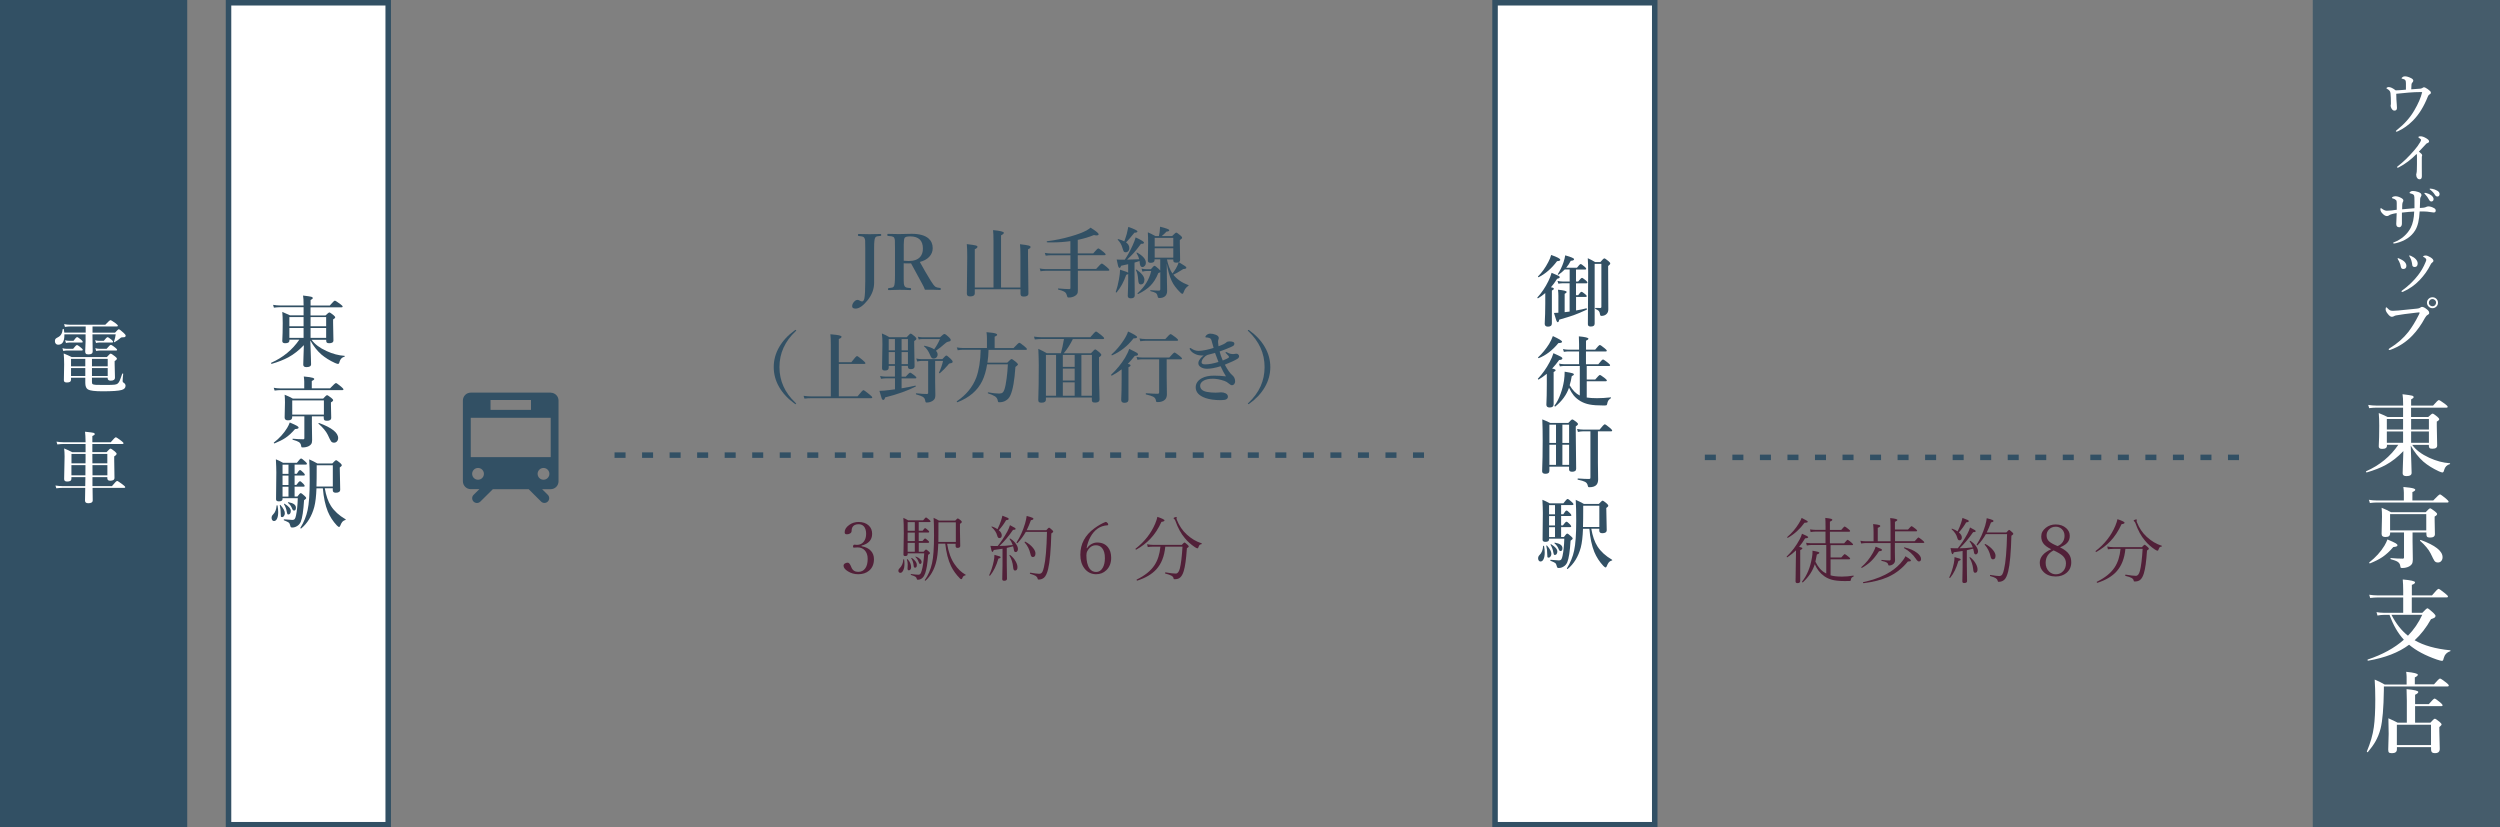
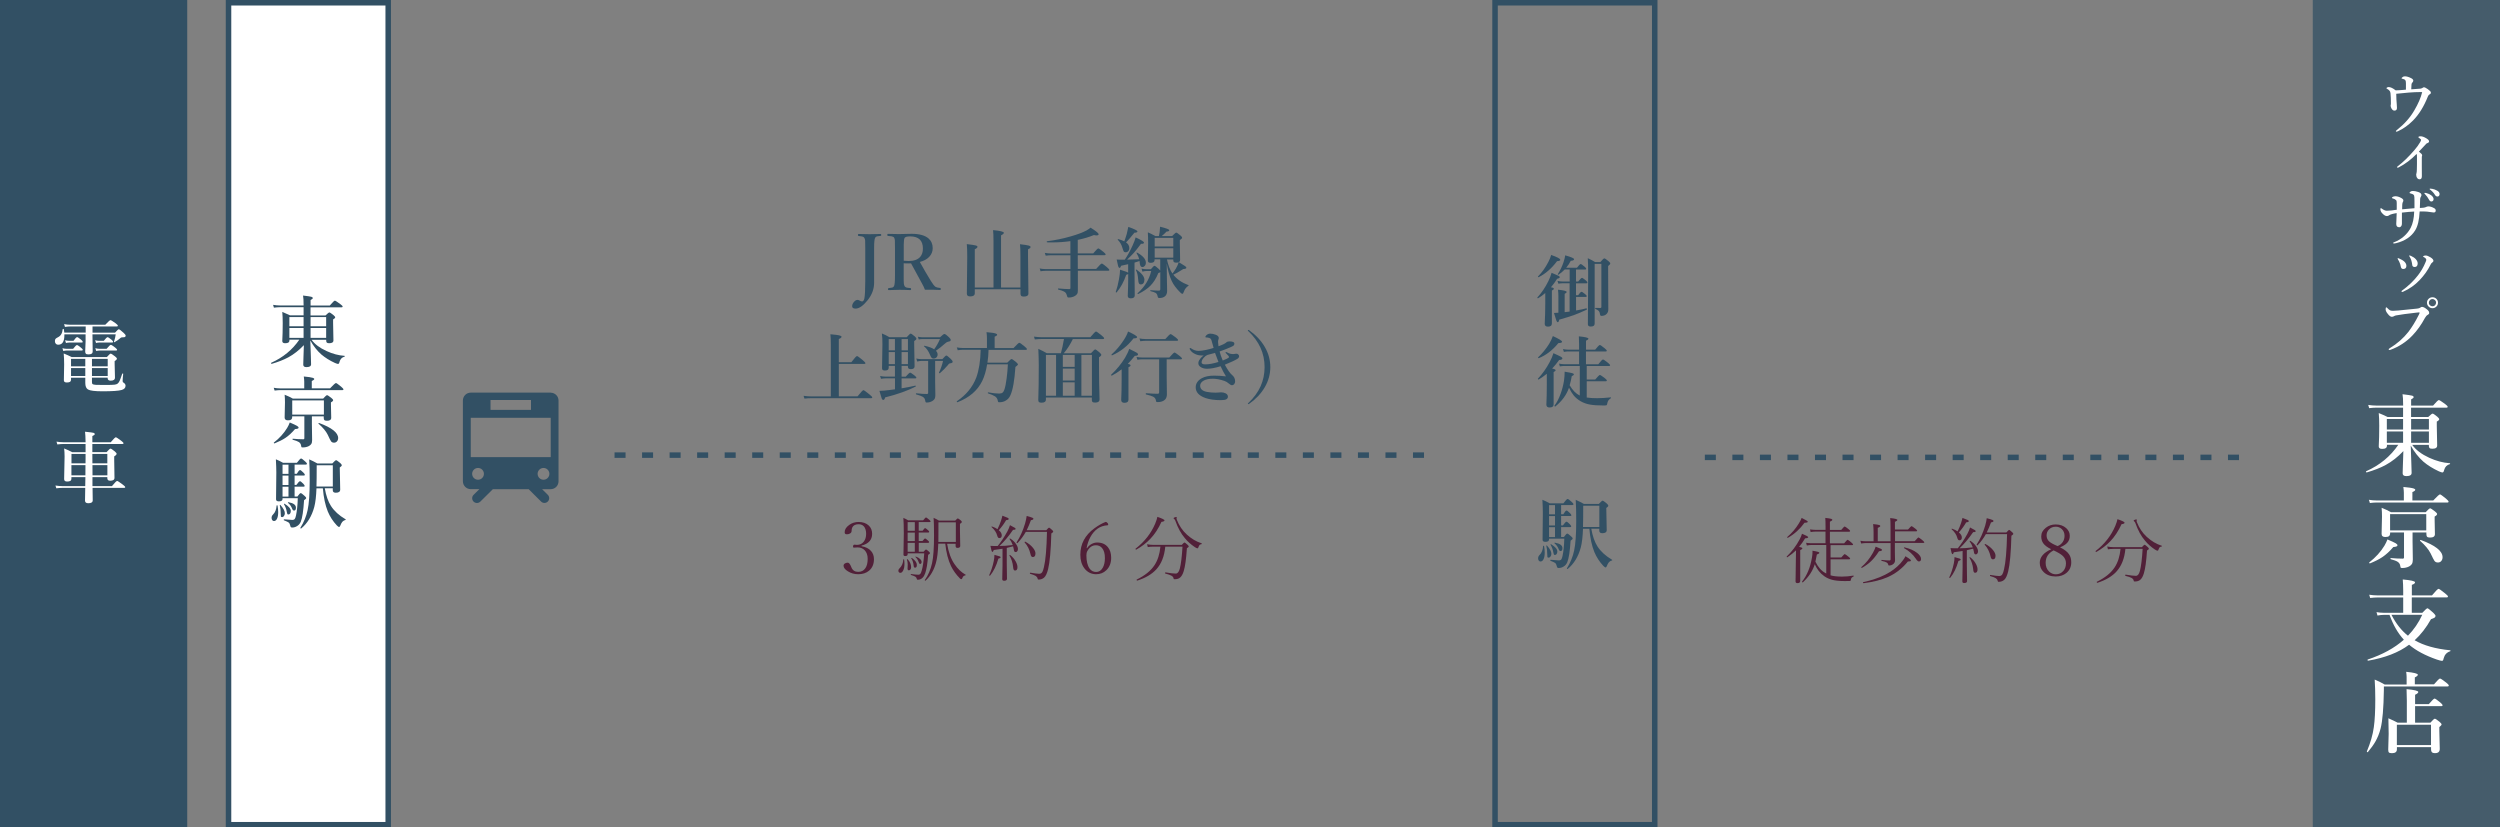
<svg xmlns="http://www.w3.org/2000/svg" id="b" viewBox="0 0 454 150.27">
  <rect x="0" y="0" width="454" height="150.27" fill="#808080" stroke="none" />
  <defs>
    <style>.d,.e,.f,.g{stroke-width:0px;}.d,.g{fill:#325064;}.h{fill:none;stroke:#325064;stroke-dasharray:0 0 2 3;stroke-miterlimit:10;}.e{fill:#512038;}.f{fill:#fff;}.g{opacity:.75;}</style>
  </defs>
  <g id="c">
    <path class="d" d="M100,71.3h-14.5c-.8,0-1.44.64-1.44,1.44v14.65c0,.8.64,1.44,1.44,1.44h1.55l-1.03,1.02c-.36.33-.36.89-.02,1.24.34.34.9.34,1.24-.01l2.26-2.24h6.51l2.25,2.24c.34.34.88.34,1.22,0,.34-.34.34-.88,0-1.22l-1.03-1.02h1.54c.8,0,1.44-.64,1.44-1.44v-14.65c0-.8-.64-1.44-1.44-1.44ZM89.08,72.64h7.35v1.79h-7.35v-1.79ZM86.81,87.12c-.59,0-1.07-.48-1.07-1.07s.48-1.07,1.07-1.07,1.07.48,1.07,1.07-.48,1.07-1.07,1.07ZM98.7,87.12c-.59,0-1.07-.48-1.07-1.07s.48-1.07,1.07-1.07,1.07.48,1.07,1.07-.48,1.07-1.07,1.07ZM100.01,83.02h-14.52v-7.15h14.52v7.15Z" />
    <rect class="d" y="0" width="34" height="150.27" />
    <rect class="f" x="41.5" y=".5" width="29" height="149.27" />
    <path class="d" d="M70,1v148.27h-28V1h28M71,0h-30v150.27h30V0h0Z" />
    <path class="f" d="M16.8,60.41h4.09c.36-.41.59-.62.69-.62s.39.22.88.67c.24.22.36.38.36.48,0,.14-.05.23-.15.27-.09.04-.27.05-.53.05-.11,0-.23.07-.36.2-.21.2-.54.43-.98.68-.01,0-.03.01-.04.01-.04,0-.06-.02-.06-.07,0,0,0-.02,0-.03.17-.54.28-.98.31-1.33h-4.22v.14l.04,2.98c0,.35-.25.52-.77.52-.24,0-.4-.04-.48-.14-.07-.08-.11-.22-.11-.41l.07-1.78v-1.31h-3.85v.14c0,1.16-.37,1.74-1.11,1.74-.2,0-.36-.07-.47-.21-.1-.12-.14-.27-.14-.45s.04-.32.12-.41c.07-.08.22-.18.46-.3.5-.25.77-.73.83-1.43,0-.04.04-.07.12-.07.05,0,.07.01.08.04.05.25.09.46.1.63h3.88v-1.11h-2.87c-.24,0-.54.03-.9.08l-.15-.51c.37.07.71.11,1.03.11h6.45c.52-.55.83-.83.94-.83.1,0,.41.19.94.57.27.21.4.35.4.44,0,.09-.06.14-.18.14h-4.42v1.11ZM15.03,63.52c0,.09-.06.14-.18.14h-2.76c-.16,0-.36.03-.6.08l-.15-.51c.25.07.48.11.7.11h1.24c.35-.46.58-.68.7-.68.1,0,.34.16.74.49.21.16.31.29.31.38ZM16.7,68.6v.77c0,.19.03.32.1.38.09.07.3.12.64.14.25.01.81.02,1.66.02s1.38-.02,1.67-.05c.26-.03.45-.09.57-.18.15-.11.27-.28.38-.51.09-.19.25-.63.48-1.31.01-.02.03-.03.06-.03.02,0,.03,0,.05,0,.05.01.07.04.06.07-.07.64-.1,1.05-.1,1.24,0,.12.01.2.03.24.02.03.06.07.14.11.24.15.36.34.36.56,0,.38-.24.64-.71.77-.53.16-1.69.24-3.47.24-1.39,0-2.26-.11-2.64-.33-.32-.19-.49-.58-.49-1.17v-.96h-2.59v.29c0,.22-.07.38-.2.46-.12.07-.31.11-.57.11-.36,0-.53-.13-.53-.4l.05-2.87c0-.78-.03-1.45-.08-2,.51.21,1,.42,1.46.66h6.37c.37-.42.6-.63.7-.63s.37.17.8.51c.22.17.33.31.33.4,0,.14-.14.29-.41.44v.49l.06,2.5c0,.38-.26.57-.77.57-.37,0-.56-.15-.56-.44v-.1h-2.86ZM15.03,62.07c0,.09-.06.14-.18.14h-2.3c-.16,0-.35.03-.57.08l-.16-.51c.24.07.46.11.68.11h.85c.31-.45.53-.67.66-.67.1,0,.34.16.72.47.2.17.29.3.29.38ZM15.49,66.52v-1.35h-2.59v1.35h2.59ZM15.49,68.28v-1.44h-2.59v1.44h2.59ZM16.7,66.52h2.86v-1.35h-2.86v1.35ZM16.7,68.28h2.86v-1.44h-2.86v1.44ZM20.54,62.07c0,.09-.06.14-.18.14h-2.41c-.13,0-.3.03-.51.08l-.16-.51c.22.07.43.11.62.11h.95c.34-.44.57-.66.69-.66.09,0,.33.15.71.46.2.17.29.3.29.38ZM21.27,63.52c0,.09-.06.14-.18.14h-2.99c-.17,0-.38.03-.63.08l-.16-.51c.25.07.49.11.7.11h1.35c.4-.48.66-.72.77-.72.09,0,.36.17.8.51.22.18.33.31.33.4Z" />
    <path class="f" d="M15.54,82.11v-1.48h-4.06c-.29,0-.65.03-1.07.08l-.15-.51c.43.07.84.11,1.22.11h4.06c-.01-.9-.05-1.54-.1-1.91.87.09,1.38.15,1.54.2.15.05.23.12.23.23,0,.12-.15.24-.44.36v1.12h3.34c.5-.6.81-.9.92-.9.1,0,.42.21.98.63.28.21.42.37.42.45,0,.09-.06.14-.18.14h-5.48v1.48h2.58c.38-.43.62-.64.72-.64s.36.17.79.52c.21.19.32.33.32.42,0,.13-.15.29-.44.48v.64l.05,3.25c0,.35-.26.52-.78.52-.35,0-.52-.15-.52-.44v-.21h-2.7v1.63h3.54c.51-.62.82-.94.94-.94.1,0,.44.22,1.02.66.3.22.45.38.45.46,0,.09-.06.14-.18.14h-5.75c.02,1.4.03,2.16.03,2.26,0,.36-.27.53-.81.53-.39,0-.59-.16-.59-.48,0-.39.01-1.16.04-2.31h-4.18c-.28,0-.64.03-1.07.08l-.16-.51c.44.07.84.11,1.22.11h4.19c0-.36,0-.9.03-1.63h-2.54v.25c0,.21-.07.36-.21.44-.12.07-.31.11-.58.11-.36,0-.53-.15-.53-.45l.08-4.1c0-.56-.03-1.05-.08-1.46.55.22,1.04.45,1.47.68h2.41ZM15.54,82.43h-2.56v1.71h2.55c0-.23.01-.58.01-1.04v-.67ZM15.51,86.32c0-.36.01-.98.01-1.85h-2.55v1.85h2.54ZM16.77,82.43c0,.76,0,1.33.01,1.71h2.71v-1.71h-2.73ZM16.8,86.32h2.7v-1.85h-2.71c0,.87,0,1.49.01,1.85Z" />
    <rect class="g" x="420" y="0" width="34" height="150.27" />
    <path class="f" d="M439.86,16.01c.12-.11.24-.16.33-.16.15,0,.39.12.71.35.22.16.36.28.42.35.09.09.13.19.13.29,0,.13-.09.24-.26.32-.12.06-.21.18-.28.35-.73,1.84-1.63,3.29-2.7,4.37-.83.84-1.75,1.5-2.75,1.96-.12.05-.22.08-.28.08-.06,0-.09-.04-.09-.11,0-.04.07-.11.21-.22,1.33-1.05,2.38-2.23,3.14-3.54.71-1.21,1.19-2.32,1.43-3.32-.11,0-.24-.01-.37-.01-.59,0-1.27.03-2.04.09-.74.06-1.51.13-2.3.22.01.79.04,1.4.09,1.85.02.3.04.55.04.73,0,.32-.16.48-.47.48-.2,0-.37-.13-.53-.4-.1-.16-.15-.34-.15-.54,0-.06.01-.12.04-.18,0-.02.01-.1.01-.22,0-.7-.02-1.3-.07-1.79-.02-.2-.07-.36-.16-.46-.11-.14-.26-.26-.45-.36-.09-.04-.13-.08-.13-.12,0-.05.05-.1.15-.15.09-.04.17-.06.25-.06.35,0,.77.2,1.26.59h.23c.15,0,.31,0,.46-.02.13,0,.35-.02.64-.05.25-.02.43-.04.55-.05v-1.15c0-.25-.03-.42-.08-.52-.05-.1-.14-.17-.27-.22-.1-.04-.22-.07-.38-.11-.04-.02-.06-.04-.06-.08,0-.02.04-.08.13-.16.12-.12.27-.18.47-.18.34,0,.73.12,1.17.35.24.13.36.28.36.43,0,.13-.07.27-.22.41-.05.04-.09.14-.11.31-.02.19-.04.48-.04.86.44-.03.99-.07,1.65-.12.15-.02.25-.05.31-.11Z" />
    <path class="f" d="M438.86,27.95c-.99,1.02-2.06,1.82-3.22,2.43-.1.05-.17.08-.21.08-.08,0-.12-.04-.12-.12,0-.05.06-.12.17-.19.91-.69,1.9-1.64,2.95-2.86.44-.5.8-1,1.08-1.49.1-.18.15-.31.15-.39,0-.09-.1-.2-.3-.32-.13-.08-.19-.13-.19-.15,0-.13.14-.19.41-.19.3,0,.66.13,1.08.39.3.19.46.36.46.52s-.1.26-.31.33c-.08.02-.15.06-.21.13-.57.62-1.02,1.1-1.33,1.42.39.28.59.49.59.64,0,.07-.01.13-.04.18-.02.04-.02.29-.02.74v1.25c0,.57.01,1.12.01,1.65,0,.38-.14.56-.41.56-.18,0-.33-.08-.43-.23-.13-.16-.19-.38-.19-.64,0-.02.02-.09.05-.22.04-.12.06-.34.07-.64.02-.38.02-.7.02-.97v-1.3c.01-.3-.01-.5-.06-.61Z" />
    <path class="f" d="M440.09,37.72c.21-.03.37-.07.46-.12.14-.08.3-.12.46-.12.32,0,.68.12,1.08.35.16.1.24.23.24.4,0,.24-.12.36-.37.36-.13,0-.34-.03-.62-.08-.36-.07-.77-.1-1.22-.11h-.71c-.07,1.53-.34,2.67-.81,3.43-.71,1.16-1.87,1.93-3.47,2.33-.19.04-.31.06-.37.06-.11,0-.16-.03-.16-.09,0-.05.02-.08.07-.1.71-.26,1.35-.64,1.91-1.13.5-.45.9-.95,1.2-1.52.39-.75.6-1.74.64-2.96-.62.02-1.37.09-2.23.19,0,.22,0,.55,0,.99s0,.77,0,.98c0,.26-.07.45-.2.57-.08.08-.18.12-.28.12-.37,0-.55-.2-.55-.6,0-.12.01-.42.04-.9.02-.42.03-.78.04-1.07-.3.05-.58.1-.83.17-.25.07-.42.14-.52.21-.12.11-.27.16-.43.16-.25,0-.52-.16-.81-.47-.25-.25-.37-.51-.37-.77,0-.14.04-.21.11-.21.01,0,.07.04.17.11.34.25.64.37.88.37s.53-.02.83-.05c.11-.01.28-.04.51-.07.17-.02.33-.04.47-.06v-1.24c0-.26-.04-.43-.12-.5-.15-.15-.36-.26-.64-.33-.08-.02-.12-.05-.12-.09,0-.05.05-.1.15-.17.11-.08.28-.12.49-.12.33,0,.68.1,1.05.31.26.14.39.29.39.45,0,.12-.04.23-.11.33-.04.07-.07.22-.09.45-.02.27-.02.55-.02.83.76-.08,1.51-.14,2.24-.2v-1.31c0-.55-.02-.88-.07-1-.05-.11-.15-.2-.3-.26-.11-.04-.24-.09-.4-.13-.09-.02-.13-.05-.13-.1,0-.05.06-.12.18-.21.11-.08.26-.12.43-.12.28,0,.6.06.96.18.4.13.6.32.6.56,0,.11-.04.22-.13.35-.06.09-.09.2-.11.35-.02.43-.03.98-.05,1.65.29-.01.52-.03.68-.05ZM440.66,35.07c.34.09.61.22.83.38.3.23.45.47.45.72,0,.12-.04.22-.11.3s-.17.12-.29.12c-.17,0-.3-.09-.4-.28-.23-.43-.49-.78-.76-1.05-.09-.09-.13-.14-.13-.16,0-.05.05-.08.14-.08s.18.02.28.05ZM441.64,34.28c.34.06.65.17.96.35.29.16.43.37.43.61,0,.14-.04.25-.12.34-.07.07-.15.11-.25.11-.19,0-.34-.09-.45-.26-.22-.37-.5-.68-.84-.94-.1-.07-.15-.12-.15-.15,0-.06.03-.09.09-.09.1,0,.21.01.32.04Z" />
    <path class="f" d="M435.48,47.12c-.05-.08-.08-.13-.08-.16,0-.05.03-.08.08-.08.03,0,.09.02.18.05.43.18.76.38.98.59.24.24.36.49.36.76,0,.38-.2.57-.59.57-.23,0-.38-.15-.43-.46-.04-.25-.11-.49-.22-.72-.05-.15-.15-.34-.29-.55ZM440.61,47.16c0-.08-.04-.16-.13-.25-.1-.1-.22-.18-.38-.25-.04-.01-.06-.04-.06-.07,0-.04.03-.08.09-.11.1-.05.22-.08.38-.08.23,0,.53.12.9.35.34.22.5.42.5.62,0,.11-.09.22-.26.35-.11.07-.19.18-.25.32-.5,1.02-1.16,1.95-1.98,2.81-.87.92-1.87,1.62-3,2.12-.08.04-.15.06-.21.06-.06,0-.09-.04-.09-.13,0-.05.03-.09.09-.13,1.14-.82,2.11-1.76,2.91-2.79.56-.74,1.01-1.51,1.33-2.3.11-.24.16-.4.16-.48ZM437.6,46.64c-.07-.09-.1-.15-.1-.17,0-.05.03-.08.08-.08.04,0,.12.02.23.07.38.17.68.37.89.6.25.27.36.54.35.83-.02.39-.2.59-.54.6-.18,0-.3-.05-.37-.15-.05-.06-.08-.17-.09-.33-.04-.27-.09-.53-.17-.78-.09-.25-.18-.44-.28-.59Z" />
    <path class="f" d="M438.78,56.78c-1.62.18-2.85.35-3.67.5-.15.03-.29.09-.42.17-.09.05-.21.08-.35.08-.2,0-.44-.17-.71-.52-.27-.32-.4-.61-.4-.84s.04-.36.13-.36c.04,0,.11.05.2.15.18.2.34.32.47.39.13.06.28.09.46.09.04,0,.08,0,.12,0,.38-.01.68-.03.88-.05,1.66-.15,2.81-.27,3.47-.35.25-.03.43-.08.54-.16.12-.1.23-.15.32-.15.2-.01.46.1.78.35.23.17.38.31.45.43.06.1.09.21.09.34s-.08.23-.25.32c-.19.09-.36.28-.52.57-.67,1.24-1.43,2.31-2.28,3.19-1.12,1.17-2.45,2.04-3.97,2.59-.07.02-.13.04-.18.04-.11,0-.16-.04-.16-.13,0-.04.06-.11.19-.19,1.36-.83,2.49-1.82,3.4-2.98.64-.84,1.27-1.86,1.87-3.06.11-.2.16-.33.16-.41,0-.04-.04-.06-.12-.06-.1,0-.27.02-.5.05ZM441.74,53.98c.3,0,.54.11.74.32.17.19.26.41.26.67,0,.3-.11.54-.33.74-.19.17-.41.26-.67.26-.3,0-.54-.11-.74-.33-.17-.19-.26-.41-.26-.67,0-.3.11-.55.33-.74.19-.17.41-.25.67-.25ZM441.74,54.31c-.2,0-.36.07-.49.22-.11.12-.17.27-.17.44,0,.19.07.35.22.48.12.11.27.17.44.17.19,0,.35-.07.48-.22.11-.12.17-.27.17-.43,0-.19-.07-.36-.22-.49-.12-.11-.27-.17-.43-.17Z" />
    <path class="f" d="M436.45,81.92c-1,1.06-2.07,1.9-3.21,2.52-.93.51-2.09.96-3.46,1.36-.03,0-.05-.01-.08-.05-.03-.04-.04-.08-.04-.12,0-.03.01-.04.03-.05,2.46-1.09,4.4-2.69,5.84-4.8h-2.06v.16c0,.39-.29.58-.88.58-.41,0-.61-.15-.61-.46.06-1.03.09-2.27.09-3.73,0-.92-.03-1.7-.09-2.32.56.22,1.1.46,1.62.72h2.8v-1.7h-4.93c-.32,0-.73.03-1.23.09l-.17-.59c.5.08.96.12,1.41.12h4.93v-.09c0-.9-.04-1.56-.11-1.97.94.11,1.52.2,1.74.26.19.06.28.15.28.27s-.15.25-.46.41v1.13h3.98c.57-.67.93-1.01,1.05-1.01.11,0,.48.23,1.12.7.33.25.49.42.49.52,0,.1-.07.16-.2.16h-6.45v1.7h3.11c.43-.42.69-.62.8-.62.12,0,.4.19.85.56.23.2.35.36.35.46,0,.13-.14.27-.44.43v.73l.07,3.62c0,.39-.29.58-.88.58-.25,0-.42-.04-.51-.13-.08-.08-.12-.22-.12-.41v-.16h-3.02c.65.91,1.68,1.69,3.09,2.34,1.27.58,2.51.91,3.73.99.04,0,.06.03.06.08,0,.06-.02.09-.06.09-.52.14-.86.48-1.02,1.05-.06.31-.17.46-.32.46-.1,0-.31-.07-.64-.21-1.08-.5-2.02-1.08-2.82-1.76-.88-.78-1.64-1.75-2.29-2.91.01.3.05,1.39.11,3.27.03.97.05,1.53.05,1.68,0,.4-.32.59-.97.59-.44,0-.66-.17-.66-.52,0-.13.02-.67.05-1.62.04-.98.06-1.77.08-2.38ZM436.4,76.09h-2.95v1.91h2.95v-1.91ZM436.4,80.41v-2.05h-2.95v2.05h2.95ZM437.86,76.09v1.91h3.23v-1.91h-3.23ZM437.86,80.41h3.23v-2.05h-3.23v2.05Z" />
    <path class="f" d="M436.54,90.87v-1.39c0-.24-.03-.59-.09-1.05.95.08,1.58.18,1.88.28.19.06.28.14.28.24,0,.13-.17.27-.52.41v1.52h3.79c.69-.73,1.09-1.1,1.22-1.1.11,0,.47.26,1.09.77.31.27.47.45.47.55,0,.1-.07.16-.21.16h-12.96c-.3,0-.67.03-1.12.09l-.18-.59c.45.08.89.12,1.3.12h5.05ZM435.37,99.05c0,.16-.25.26-.74.29-.68.79-1.35,1.4-2.01,1.84-.57.38-1.31.76-2.23,1.13,0,0-.01,0-.02,0-.09,0-.13-.05-.13-.14,0-.02,0-.03.02-.04,1.15-.9,2.07-1.91,2.75-3.03.22-.38.41-.75.55-1.14.78.33,1.28.57,1.51.7.21.13.32.26.32.38ZM438.12,96.69v1.6l.05,3.33c0,.35-.06.62-.17.8-.09.16-.26.3-.49.44-.38.19-.79.29-1.23.29-.17,0-.27-.02-.3-.05-.03-.04-.06-.14-.09-.32-.04-.33-.2-.58-.48-.76-.24-.16-.66-.31-1.25-.47-.04-.01-.05-.05-.05-.11,0-.07.02-.1.05-.1.75.07,1.48.11,2.2.11.14,0,.21-.08.21-.23v-4.53h-2.52v.11c0,.28-.08.47-.23.58-.13.09-.35.14-.65.14-.45,0-.67-.19-.67-.58l.07-3.12c0-.6-.02-1.14-.07-1.61.63.25,1.2.52,1.7.8h6.31c.42-.47.69-.7.8-.7s.41.19.9.58c.25.2.37.35.37.46,0,.14-.15.29-.45.46v.53l.05,2.66c0,.42-.29.62-.88.62-.28,0-.46-.05-.55-.16-.08-.09-.12-.27-.12-.52v-.24h-2.49ZM440.61,96.32v-2.95h-6.57v2.95h6.57ZM443.57,101.19c0,.3-.09.54-.27.73-.16.16-.35.23-.58.23-.27,0-.48-.1-.62-.29-.12-.17-.35-.61-.69-1.34-.37-.74-1.01-1.51-1.91-2.3-.02-.01-.02-.03-.02-.05,0-.08.03-.12.09-.12h.02c2.65.97,3.98,2.02,3.98,3.13Z" />
    <path class="f" d="M437.98,108.51v2.78h1.91c.51-.55.82-.83.93-.83s.46.27,1.04.8c.29.28.43.47.43.58,0,.14-.06.25-.18.33-.1.07-.32.16-.64.27-.86,1.53-1.85,2.81-2.97,3.83,1.64.95,3.79,1.56,6.45,1.82.04,0,.06.03.06.08s-.02.09-.06.1c-.62.2-1.01.63-1.18,1.28-.04.2-.09.33-.13.38-.04.05-.1.08-.19.08-.14,0-.45-.08-.93-.24-2.07-.72-3.75-1.61-5.03-2.69-1.88,1.41-4.36,2.37-7.44,2.9-.07.02-.11-.03-.11-.15,0-.03.01-.05.03-.06,2.68-.89,4.87-2.09,6.57-3.6-1.07-1.16-1.94-2.66-2.6-4.51h-1.02c-.37,0-.76.04-1.17.12l-.18-.62c.46.08.89.12,1.28.12h3.57v-2.78h-4.69c-.35,0-.79.03-1.31.09l-.17-.59c.51.08.98.12,1.42.12h4.75v-.87c0-.74-.03-1.41-.08-2.02,1.48.13,2.23.3,2.23.52,0,.18-.19.33-.58.46v1.91h3.66c.66-.79,1.06-1.19,1.19-1.19.11,0,.5.27,1.18.82.36.28.53.47.53.58s-.07.16-.21.16h-6.35ZM437.29,115.44c1.07-1.1,1.94-2.37,2.59-3.79h-5.59c.83,1.62,1.83,2.88,2.99,3.79Z" />
    <path class="f" d="M438.54,124.28h3.47c.61-.71.97-1.06,1.09-1.06.12,0,.5.24,1.12.73.32.25.48.43.48.55,0,.1-.08.16-.24.16h-11.55v.64c-.05,3.26-.24,5.59-.59,6.99-.22.87-.54,1.66-.95,2.38-.33.58-.79,1.22-1.37,1.91,0,.01-.02.02-.04.02-.09,0-.14-.04-.14-.12,0-.01,0-.02,0-.02.65-1.55,1.08-3.02,1.27-4.43.17-1.2.26-2.88.26-5.05,0-1.32-.04-2.51-.11-3.57.62.25,1.22.55,1.82.9h3.98v-1.37c0-.25-.03-.57-.08-.94,1.42.14,2.12.32,2.12.54,0,.14-.18.3-.55.48v1.28ZM438.58,128.23v3.01h2.78c.42-.48.68-.72.8-.72s.41.19.88.58c.23.2.35.36.35.46s-.14.26-.41.48v.66l.08,3.3c0,.51-.28.77-.85.77-.29,0-.48-.06-.59-.18-.09-.1-.14-.27-.14-.51v-.4h-6.2v.38c0,.48-.3.72-.9.72-.29,0-.47-.05-.56-.14-.08-.09-.12-.27-.12-.52l.08-2.84c0-.96-.02-1.91-.05-2.84.68.3,1.24.56,1.68.8h1.67v-3.97c-.02-1.28-.04-1.99-.05-2.12,1.42.13,2.13.3,2.13.52,0,.15-.19.32-.58.5v1.7h2.49c.57-.67.93-1.01,1.05-1.01.11,0,.45.23,1.02.7.29.25.43.42.43.52,0,.1-.07.16-.2.16h-4.8ZM441.47,135.31v-3.7h-6.2v3.7h6.2Z" />
    <path class="d" d="M55.17,62.69c-.88.92-1.81,1.66-2.81,2.2-.82.44-1.83.84-3.03,1.19-.02,0-.05-.01-.07-.04-.03-.03-.04-.07-.04-.11,0-.02,0-.04.03-.05,2.15-.96,3.85-2.36,5.11-4.2h-1.8v.14c0,.34-.25.51-.77.51-.36,0-.53-.13-.53-.4.05-.9.08-1.99.08-3.26,0-.81-.03-1.48-.08-2.03.49.2.96.41,1.42.63h2.45v-1.48h-4.31c-.28,0-.64.03-1.08.08l-.15-.51c.43.07.84.11,1.23.11h4.31v-.08c0-.79-.03-1.36-.1-1.72.83.1,1.33.17,1.52.23.16.05.25.13.25.23,0,.1-.13.22-.4.36v.99h3.49c.5-.59.81-.88.92-.88.1,0,.42.21.98.62.29.21.43.36.43.45s-.06.14-.18.14h-5.65v1.48h2.72c.37-.37.61-.55.7-.55.1,0,.35.16.75.49.21.18.31.31.31.4,0,.11-.13.24-.38.38v.64l.06,3.17c0,.34-.26.51-.77.51-.22,0-.37-.04-.44-.12-.07-.07-.1-.19-.1-.36v-.14h-2.65c.57.8,1.47,1.48,2.71,2.04,1.11.51,2.19.8,3.26.87.04,0,.05.02.05.07,0,.05-.02.08-.05.08-.46.12-.75.42-.9.92-.05.27-.15.4-.28.4-.09,0-.27-.06-.56-.18-.94-.43-1.77-.95-2.47-1.54-.77-.68-1.43-1.53-2-2.55,0,.26.04,1.21.1,2.86.03.85.04,1.34.04,1.47,0,.35-.28.52-.85.52-.38,0-.57-.15-.57-.45,0-.11.01-.59.04-1.42.03-.86.05-1.55.07-2.08ZM55.13,57.58h-2.58v1.67h2.58v-1.67ZM55.13,61.36v-1.79h-2.58v1.79h2.58ZM56.4,57.58v1.67h2.83v-1.67h-2.83ZM56.4,61.36h2.83v-1.79h-2.83v1.79Z" />
    <path class="d" d="M55.25,70.51v-1.22c0-.21-.03-.52-.08-.92.83.07,1.38.16,1.65.25.16.05.25.13.25.21,0,.11-.15.23-.45.36v1.33h3.32c.6-.64.96-.96,1.07-.96.1,0,.41.22.95.67.27.23.41.39.41.48,0,.09-.06.14-.18.14h-11.34c-.26,0-.59.03-.98.08l-.16-.51c.4.07.77.11,1.13.11h4.42ZM54.23,77.67c0,.14-.22.23-.65.25-.6.69-1.18,1.23-1.76,1.61-.5.33-1.15.66-1.96.99,0,0-.01,0-.02,0-.08,0-.12-.04-.12-.12,0-.01,0-.02.01-.03,1.01-.78,1.81-1.67,2.41-2.65.2-.33.36-.66.48-1,.68.29,1.12.5,1.32.62.19.11.28.22.28.33ZM56.64,75.61v1.4l.04,2.91c0,.31-.05.54-.15.7-.08.14-.23.26-.43.38-.33.17-.69.25-1.08.25-.15,0-.24-.01-.26-.04-.03-.03-.05-.12-.08-.28-.04-.29-.18-.51-.42-.66-.21-.14-.57-.27-1.09-.41-.03,0-.05-.04-.05-.1,0-.06.02-.09.05-.09.66.06,1.3.1,1.92.1.12,0,.18-.07.18-.21v-3.96h-2.21v.1c0,.25-.07.42-.21.51-.11.08-.3.12-.57.12-.39,0-.59-.17-.59-.51l.06-2.73c0-.52-.02-.99-.06-1.41.55.22,1.05.45,1.48.7h5.52c.37-.41.6-.62.7-.62s.36.17.79.51c.21.17.32.31.32.4,0,.12-.13.26-.4.4v.46l.05,2.33c0,.37-.26.55-.77.55-.25,0-.41-.05-.49-.14-.07-.08-.1-.23-.1-.46v-.21h-2.18ZM58.82,75.29v-2.58h-5.75v2.58h5.75ZM61.41,79.54c0,.26-.08.47-.24.64-.14.14-.31.21-.51.21-.24,0-.42-.08-.54-.25-.11-.15-.31-.54-.6-1.18-.32-.65-.88-1.32-1.67-2.01-.01,0-.02-.02-.02-.04,0-.07.03-.1.08-.1h.02c2.32.85,3.48,1.77,3.48,2.74Z" />
    <path class="d" d="M50.4,91.81c.08.41.12.8.12,1.19,0,.51-.07.92-.22,1.21-.13.27-.32.41-.55.41-.13,0-.24-.06-.32-.18-.07-.11-.11-.24-.11-.39,0-.25.09-.45.27-.62.38-.37.59-.91.64-1.62,0-.04.03-.05.08-.05.05,0,.08.02.09.05ZM51.31,90.5v.1c0,.3-.22.45-.66.45-.35,0-.52-.13-.52-.38l.05-4.89c0-.6-.03-1.39-.08-2.37.4.15.83.37,1.31.64h2.5c.4-.52.65-.79.76-.79s.36.18.76.55c.21.18.31.32.31.42,0,.09-.07.14-.21.14h-2.03v1.67h.4c.26-.45.46-.68.59-.68.1,0,.3.16.62.48.17.17.25.29.25.38,0,.1-.06.14-.18.14h-1.68v1.7h.33c.31-.45.53-.67.66-.67.09,0,.29.16.6.47.16.18.24.3.24.38,0,.09-.06.14-.18.14h-1.65v1.79h.51c.29-.41.49-.62.6-.62s.34.17.71.51c.19.16.28.29.28.39,0,.09-.12.22-.38.39-.12,1.93-.32,3.23-.6,3.92-.15.33-.36.59-.66.77-.27.18-.57.27-.9.27-.12,0-.21-.03-.25-.08-.04-.05-.07-.14-.1-.26-.06-.28-.16-.47-.29-.57-.11-.09-.4-.22-.85-.4-.03-.01-.04-.04-.04-.08,0-.06.02-.1.07-.1.75.07,1.24.11,1.47.11s.37-.06.46-.18c.09-.11.16-.33.23-.65.17-.79.28-1.83.32-3.12h-2.78ZM51.73,93.21c0,.2-.06.37-.17.51-.1.13-.2.19-.32.19s-.2-.04-.23-.11c-.02-.07-.03-.23-.03-.49,0-.61-.06-1.12-.17-1.54,0-.04,0-.06.05-.08,0,0,.02,0,.03,0,.02,0,.03,0,.04.02.53.59.8,1.09.8,1.5ZM51.31,86.05h1.08v-1.67h-1.08v1.67ZM51.31,88.07h1.08v-1.7h-1.08v1.7ZM51.31,90.18h1.08v-1.79h-1.08v1.79ZM52.81,92.8c0,.2-.05.36-.14.48-.08.1-.18.15-.31.15-.09,0-.15-.03-.18-.1-.03-.06-.06-.19-.1-.38-.07-.47-.24-.93-.5-1.37,0,0-.01-.02-.01-.03,0-.05.03-.08.08-.08.01,0,.03,0,.03.01.76.47,1.13.91,1.13,1.31ZM53.74,92.2c0,.35-.12.52-.35.52-.14,0-.25-.11-.33-.33-.16-.43-.42-.79-.76-1.07-.01-.01-.02-.03-.02-.05,0-.05.03-.07.08-.07h.02c.91.16,1.36.49,1.36,1ZM58.98,88.67c.23,1.33.6,2.4,1.12,3.21.59.92,1.47,1.73,2.65,2.42.03.02.04.04.04.07,0,.03-.02.05-.05.06-.25.06-.45.19-.6.37-.12.15-.24.38-.36.69-.06.14-.13.21-.23.21-.06,0-.19-.1-.39-.29-.7-.75-1.24-1.59-1.63-2.52-.46-1.13-.76-2.53-.9-4.21h-1.16c-.05,1.42-.18,2.55-.4,3.39-.46,1.69-1.26,2.99-2.39,3.91,0,0-.02,0-.03,0-.07,0-.1-.03-.1-.1,0,0,0-.02,0-.03.64-1.04,1.08-2.1,1.31-3.21.25-1.13.38-2.93.38-5.42,0-1.56-.03-2.83-.09-3.8.51.23,1.01.47,1.48.74h2.72c.36-.39.59-.59.68-.59.1,0,.35.17.75.51.2.18.29.32.29.4,0,.11-.12.25-.37.42l.08,4.01c0,.38-.27.57-.8.57-.36,0-.55-.15-.55-.45v-.36h-1.46ZM60.44,88.35v-3.86h-2.93v.49c0,1.36-.01,2.49-.04,3.37h2.97Z" />
-     <rect class="f" x="271.5" y=".5" width="29" height="149.27" />
    <path class="d" d="M300,1v148.27h-28V1h28M301,0h-30v150.27h30V0h0Z" />
    <path class="d" d="M280.63,53.21c-.45.39-.89.71-1.32.96,0,0-.02,0-.03,0-.06,0-.1-.04-.1-.12,0-.01,0-.03.01-.03.78-.86,1.44-1.84,1.99-2.96.25-.51.45-1.01.59-1.52.73.3,1.17.49,1.31.57.11.07.17.14.17.23,0,.12-.16.22-.48.29-.36.59-.74,1.1-1.12,1.54.36.05.53.14.53.27,0,.1-.12.21-.36.33v5.96c0,.39-.24.59-.71.59-.39,0-.59-.18-.59-.53.06-1.18.1-2.41.1-3.68v-1.91ZM283.35,47.18c0,.14-.2.23-.59.25-.98,1.31-2.09,2.28-3.34,2.91,0,0-.01,0-.02,0-.06,0-.1-.04-.1-.12,0-.01,0-.03.01-.03.7-.69,1.32-1.56,1.86-2.6.25-.47.42-.9.52-1.29,1.1.38,1.65.67,1.65.88ZM284.42,48.62h1.96c.33-.45.56-.67.68-.67.09,0,.32.16.7.48.2.16.29.29.29.38s-.06.14-.18.14h-1.67v2.18h.39c.35-.45.59-.67.7-.67.09,0,.32.16.7.47.2.17.29.3.29.38s-.06.14-.18.14h-1.9v2.16h.39c.29-.41.49-.62.62-.62.09,0,.31.15.67.44.18.15.27.26.27.35,0,.1-.06.14-.18.14h-1.76v2.46c.8-.13,1.42-.26,1.86-.39.08,0,.12.06.12.16,0,.03,0,.06-.03.08-.96.45-1.75.78-2.39,1.01-.58.21-1.45.47-2.62.81-.05.31-.14.46-.27.46-.09,0-.17-.11-.25-.31-.08-.2-.22-.66-.43-1.37.1,0,.24,0,.42-.02.21-.01.34-.02.38-.02v-3.07c0-.33-.02-.7-.07-1.11,1.04.1,1.57.24,1.57.4,0,.12-.12.23-.36.35v3.33c.22-.02.52-.05.9-.11v-5.14h-1.27c-.21,0-.46.03-.77.08l-.16-.51c.31.07.61.11.88.11h1.33v-2.18h-.9c-.34.35-.71.66-1.12.94-.01,0-.03.01-.04.01-.06,0-.1-.03-.1-.08,0,0,0-.02,0-.03.42-.63.77-1.35,1.04-2.15.16-.48.26-.91.31-1.26,1.08.3,1.61.53,1.61.7s-.2.27-.6.29c-.23.46-.51.88-.83,1.26ZM292.42,47.85c0,.11-.13.27-.38.46v1.06l.03,6.81c0,.35-.1.62-.31.83-.23.24-.55.36-.96.36-.14,0-.22-.12-.25-.36-.03-.25-.11-.44-.23-.56-.11-.11-.31-.23-.59-.35-.04-.02-.05-.05-.05-.1,0-.05.02-.08.05-.08.21,0,.49.01.87.01.14,0,.21-.07.21-.21v-7.8h-1.22v10.85c0,.36-.24.53-.71.53-.35,0-.52-.14-.52-.42l.05-9.3c0-1.11-.02-2-.07-2.69.51.23.95.46,1.33.7h.96c.37-.45.61-.67.72-.67s.35.17.76.51c.21.18.31.31.31.4Z" />
    <path class="d" d="M280.91,67.87c-.47.39-.97.74-1.49,1.05,0,0-.02,0-.03,0-.07,0-.11-.04-.11-.12,0-.01,0-.03,0-.03.81-.85,1.52-1.85,2.13-3,.32-.59.55-1.13.69-1.63.76.34,1.22.56,1.39.66.16.1.24.19.24.27,0,.19-.2.29-.59.31-.4.56-.83,1.08-1.27,1.55.42.08.63.18.63.31,0,.1-.12.21-.36.32v5.85c0,.39-.24.59-.72.59-.4,0-.6-.17-.6-.51.05-.98.08-2.22.08-3.71v-1.92ZM283.67,62.06c0,.16-.22.24-.66.24-1.09,1.33-2.29,2.24-3.58,2.74,0,0-.01,0-.02,0-.06,0-.1-.04-.1-.12,0-.02,0-.03.02-.04.74-.68,1.4-1.49,1.98-2.41.29-.48.52-.96.69-1.44,1.11.51,1.67.85,1.67,1.02ZM285.06,69.98c.54.92,1.15,1.53,1.83,1.85v-5.37h-2.85c-.21,0-.46.03-.77.08l-.15-.51c.33.07.64.11.94.11h2.7v-2.32h-1.98c-.21,0-.47.03-.78.08l-.16-.51c.34.07.65.11.94.11h1.98v-.98c0-.49-.01-.97-.04-1.44,1.16.11,1.74.25,1.74.43,0,.11-.15.23-.44.36v1.63h1.66c.45-.57.74-.85.85-.85.1,0,.39.2.88.6.25.2.38.35.38.44s-.06.14-.18.14h-3.6v2.32h2.24c.45-.58.74-.87.85-.87.1,0,.4.2.9.6.26.21.39.36.39.45s-.06.14-.18.14h-4.06v2.45h1.54c.46-.55.75-.83.85-.83.09,0,.39.2.9.59.24.19.36.33.36.42s-.06.14-.18.14h-3.47v2.95c.51.08,1.13.12,1.86.12.77,0,1.6-.05,2.5-.15.03,0,.05.01.05.05,0,.05-.02.09-.05.12-.22.14-.37.29-.46.44-.08.14-.15.34-.19.59-.03.14-.08.23-.17.25-.07.02-.19.03-.36.03-1.17,0-2.07-.06-2.7-.19-.56-.11-1.09-.3-1.58-.58-.51-.3-.93-.65-1.27-1.06-.3-.37-.58-.84-.85-1.4-.45,1.3-1.28,2.44-2.5,3.42,0,0-.02,0-.02,0-.08,0-.12-.05-.12-.14,0-.01,0-.03,0-.03.42-.54.8-1.26,1.12-2.16.28-.77.48-1.55.61-2.37.08-.56.12-1.1.12-1.63.76.12,1.23.22,1.42.28.16.05.25.12.25.21,0,.11-.13.22-.38.32-.1.59-.22,1.14-.38,1.65Z" />
-     <path class="d" d="M281.37,84.74v.75c0,.37-.23.55-.7.55-.41,0-.62-.15-.62-.46.07-1.61.1-3.45.1-5.52,0-1.52-.02-2.82-.07-3.9.41.15.89.37,1.44.64h3.29c.37-.42.61-.63.71-.63.11,0,.36.15.75.46.2.16.29.29.29.38,0,.12-.13.26-.4.42v1.25l.07,6.44c0,.37-.25.55-.74.55-.36,0-.55-.14-.55-.43v-.49h-3.58ZM281.37,80.44h1.2v-3.32h-1.2v3.32ZM281.37,80.76v3.66h1.2v-3.66h-1.2ZM284.95,80.44v-3.32h-1.22v3.32h1.22ZM284.95,84.42v-3.66h-1.22v3.66h1.22ZM290.18,78.31v5.7l.04,3.06c0,.37-.08.66-.24.9-.25.34-.7.51-1.35.51-.11,0-.18-.02-.22-.07-.03-.04-.05-.12-.08-.25-.06-.3-.22-.52-.49-.66-.24-.13-.67-.26-1.3-.39-.04,0-.05-.04-.05-.1,0-.08.02-.12.07-.12.89.06,1.54.09,1.95.09.14,0,.23-.02.26-.06.03-.03.05-.1.05-.22v-8.37h-1.36c-.25,0-.55.04-.91.11l-.15-.54c.4.07.75.11,1.06.11h3.03c.51-.64.82-.96.94-.96.1,0,.42.22.94.66.27.23.4.39.4.48,0,.09-.06.14-.18.14h-2.41Z" />
    <path class="d" d="M280.4,99.16c.08.41.12.8.12,1.19,0,.51-.07.92-.22,1.21-.13.27-.32.41-.55.41-.13,0-.24-.06-.32-.18-.07-.11-.11-.24-.11-.39,0-.25.09-.45.27-.62.38-.37.59-.91.64-1.62,0-.04.03-.05.08-.05.05,0,.08.02.09.05ZM281.31,97.85v.1c0,.3-.22.45-.66.45-.35,0-.52-.13-.52-.38l.05-4.89c0-.6-.03-1.39-.08-2.37.4.15.83.37,1.31.64h2.5c.4-.52.65-.79.76-.79s.36.18.76.55c.21.18.31.32.31.42,0,.09-.07.14-.21.14h-2.03v1.67h.4c.26-.45.46-.68.59-.68.1,0,.3.16.62.48.17.17.25.29.25.38,0,.1-.06.14-.18.14h-1.68v1.7h.33c.31-.45.53-.67.66-.67.09,0,.29.16.6.47.16.18.24.3.24.38,0,.09-.06.14-.18.14h-1.65v1.79h.51c.29-.41.49-.62.6-.62s.34.17.71.51c.19.16.28.29.28.39,0,.09-.12.22-.38.39-.12,1.93-.32,3.23-.6,3.92-.15.33-.36.59-.66.77-.27.18-.57.27-.9.27-.12,0-.21-.03-.25-.08-.04-.05-.07-.14-.1-.26-.06-.28-.16-.47-.29-.57-.11-.09-.4-.22-.85-.4-.03-.01-.04-.04-.04-.08,0-.06.02-.1.07-.1.75.07,1.24.11,1.47.11s.37-.06.46-.18c.09-.11.16-.33.23-.65.17-.79.28-1.83.32-3.12h-2.78ZM281.73,100.57c0,.2-.06.37-.17.51-.1.13-.2.19-.32.19s-.2-.04-.23-.11c-.02-.07-.03-.23-.03-.49,0-.61-.06-1.12-.17-1.54,0-.04,0-.06.05-.08,0,0,.02,0,.03,0,.02,0,.03,0,.04.02.53.59.8,1.09.8,1.5ZM281.31,93.4h1.08v-1.67h-1.08v1.67ZM281.31,95.42h1.08v-1.7h-1.08v1.7ZM281.31,97.53h1.08v-1.79h-1.08v1.79ZM282.81,100.15c0,.2-.05.36-.14.48-.08.1-.18.15-.31.15-.09,0-.15-.03-.18-.1-.03-.06-.06-.19-.1-.38-.07-.47-.24-.93-.5-1.37,0,0-.01-.02-.01-.03,0-.05.03-.08.08-.08.01,0,.03,0,.03.01.76.47,1.13.91,1.13,1.31ZM283.74,99.55c0,.35-.12.52-.35.52-.14,0-.25-.11-.33-.33-.16-.43-.42-.79-.76-1.07-.01-.01-.02-.03-.02-.05,0-.05.03-.07.08-.07h.02c.91.16,1.36.49,1.36,1ZM288.98,96.02c.23,1.33.6,2.4,1.12,3.21.59.92,1.47,1.73,2.65,2.42.03.02.04.04.04.07,0,.03-.02.05-.05.06-.25.06-.45.19-.6.37-.12.15-.24.38-.36.69-.06.14-.13.21-.23.21-.06,0-.19-.1-.39-.29-.7-.75-1.24-1.59-1.63-2.52-.46-1.13-.76-2.53-.9-4.21h-1.16c-.05,1.42-.18,2.55-.4,3.39-.46,1.69-1.26,2.99-2.39,3.91,0,0-.02,0-.03,0-.07,0-.1-.03-.1-.1,0,0,0-.02,0-.03.64-1.04,1.08-2.1,1.31-3.21.25-1.13.38-2.93.38-5.42,0-1.56-.03-2.83-.09-3.8.51.23,1.01.47,1.48.74h2.72c.36-.39.59-.59.68-.59.1,0,.35.17.75.51.2.18.29.32.29.4,0,.11-.12.25-.37.42l.08,4.01c0,.38-.27.57-.8.57-.36,0-.55-.15-.55-.45v-.36h-1.46ZM290.44,95.7v-3.86h-2.93v.49c0,1.36-.01,2.49-.04,3.37h2.97Z" />
    <path class="d" d="M159.92,42.83c-.36.04-.59.07-.69.1-.15.05-.25.14-.31.26-.12.21-.18.82-.18,1.83v6.3c.01,1.13-.38,2.19-1.16,3.18-.83,1.03-1.56,1.54-2.19,1.54-.43,0-.64-.14-.64-.42,0-.3.12-.57.36-.83.2-.22.41-.33.62-.33.12,0,.26.05.41.14.16.09.3.14.42.14.18,0,.31-.16.4-.49.11-.51.17-1.54.17-3.09v-6.13c0-.74,0-1.2-.02-1.36-.02-.17-.06-.33-.14-.46-.07-.13-.21-.22-.4-.27-.11-.03-.33-.06-.65-.09-.08,0-.12-.07-.12-.18,0-.12.04-.18.12-.18,1.24.03,1.9.04,2,.04.13,0,.8-.01,2.01-.04.06,0,.1.06.1.18,0,.11-.03.17-.1.18Z" />
    <path class="d" d="M164.11,47.83v2.26c0,.74,0,1.21.03,1.41.02.18.06.33.13.45.08.15.22.24.42.29.08.02.3.04.66.08.07,0,.11.07.11.19s-.05.17-.14.17c-.86-.04-1.53-.05-2-.05s-1.13.02-1.93.05c-.09,0-.14-.06-.14-.17,0-.12.05-.18.14-.19.35-.04.57-.07.66-.1.15-.05.25-.14.31-.27.11-.21.17-.83.17-1.86v-5.07c0-.73,0-1.18-.02-1.35-.01-.18-.05-.34-.12-.48-.06-.13-.21-.22-.44-.27-.09-.02-.32-.05-.7-.08-.08,0-.12-.07-.12-.19s.04-.18.12-.18c.65.03,1.31.04,2,.04l2.31-.05c1.39,0,2.42.28,3.07.85.5.44.75,1.03.75,1.76,0,.6-.21,1.13-.64,1.58-.41.43-.98.74-1.7.92.7,1.27,1.37,2.43,2.02,3.47.35.57.63.92.83,1.05.16.1.44.17.85.21.07,0,.11.07.11.18,0,.12-.04.18-.11.18-.78-.04-1.28-.05-1.48-.05-.53,0-.96,0-1.29.01-.13-.36-.3-.72-.51-1.09-1.22-2.24-1.89-3.47-2.01-3.7-.1,0-.25.01-.46.01-.35,0-.64,0-.87-.03ZM164.11,47.35c.27.03.58.05.91.05.95,0,1.64-.25,2.08-.74.33-.38.5-.88.5-1.51,0-1.48-.77-2.22-2.32-2.22-.55,0-.88.09-1,.27-.1.17-.16.59-.16,1.27v2.88Z" />
    <path class="d" d="M185.32,52.53h-8.3v.72c0,.39-.28.58-.84.58-.4,0-.6-.16-.6-.49l.07-6.74c0-1.02-.03-1.77-.08-2.27.85.1,1.4.18,1.63.25.21.05.31.14.31.25,0,.13-.16.28-.49.44v6.95h3.4v-8.43c0-.87-.03-1.54-.08-2,1.31.12,1.96.29,1.96.49,0,.14-.17.29-.51.46v9.48h3.52v-5.7c0-1.02-.03-1.74-.08-2.17.84.1,1.37.18,1.61.25.21.06.31.15.31.26,0,.15-.16.28-.46.42v1.32l.07,6.69c0,.38-.28.57-.83.57-.24,0-.41-.05-.49-.14-.08-.08-.12-.22-.12-.42v-.76Z" />
    <path class="d" d="M195.72,46.33c0,1.11,0,1.95.01,2.51h3.33c.57-.66.91-.98,1.03-.98.1,0,.41.23.95.68.28.24.42.41.42.49s-.06.14-.18.14h-5.54v3.51c.01.3-.03.54-.13.69-.08.14-.22.26-.42.38-.31.19-.69.28-1.12.28-.12,0-.2-.03-.23-.1-.03-.05-.08-.2-.15-.44-.06-.23-.22-.41-.47-.55-.22-.12-.57-.24-1.04-.36-.04,0-.05-.04-.05-.1,0-.06.02-.1.05-.1.88.08,1.55.12,2.03.12.12,0,.18-.07.18-.2v-3.12h-4.58c-.23,0-.52.03-.85.08l-.15-.51c.35.07.68.11.99.11h4.59v-2.51h-3.51c-.26,0-.59.03-.98.08l-.16-.51c.4.07.77.11,1.13.11h3.51v-2.24c-1.05.15-2.16.23-3.32.23-.29,0-.59,0-.9-.01-.05,0-.07-.04-.07-.12,0-.05.01-.07.04-.08,1.45-.18,2.89-.47,4.3-.88,1.2-.34,2.16-.7,2.86-1.07.36-.21.62-.38.76-.52.97.61,1.46,1.01,1.46,1.2,0,.14-.13.21-.39.21-.14,0-.29-.02-.46-.07-.85.36-1.83.65-2.94.88v2.46h2.8c.51-.61.82-.91.94-.91.09,0,.4.21.92.63.27.22.4.37.4.46s-.06.14-.18.14h-4.89Z" />
    <path class="d" d="M204.88,47.98c-.14.03-.35.07-.62.13-.33.07-.55.12-.66.15-.08.26-.18.39-.29.39-.1,0-.19-.11-.26-.33-.06-.21-.15-.61-.26-1.19.23.02.47.03.72.03h.75c.5-.74.96-1.58,1.4-2.54.28-.61.47-1.11.57-1.51,1.02.47,1.52.79,1.52.96,0,.15-.18.23-.55.21-.54.72-.96,1.26-1.28,1.62-.29.32-.71.74-1.24,1.25.51,0,1.24-.03,2.2-.07-.08-.35-.24-.72-.49-1.12,0-.01-.01-.03-.01-.03,0-.04.03-.06.09-.06.01,0,.03,0,.03,0,1.06.59,1.59,1.21,1.59,1.84,0,.23-.07.43-.21.58-.12.14-.25.21-.41.21-.16,0-.29-.08-.37-.23-.07-.15-.12-.39-.15-.73v-.14c-.52.17-.82.27-.92.29v1.95l.04,3.99c0,.36-.24.55-.71.55-.37,0-.56-.15-.56-.45.05-1.16.08-2.17.08-3.05v-.91s-.17.1-.36.14c-.43,1.26-1.01,2.32-1.74,3.19,0,.01-.03.02-.05.02-.07,0-.11-.03-.11-.08,0,0,0-.02,0-.02.25-.72.44-1.48.58-2.29.13-.7.2-1.28.2-1.75.88.26,1.37.45,1.47.55v-1.54ZM204.17,43.84c.14-.36.29-.83.46-1.4.12-.49.21-.91.27-1.24,1.11.39,1.66.67,1.66.82s-.18.24-.55.24c-.67.83-1.17,1.42-1.52,1.76.4.27.59.62.59,1.04,0,.24-.07.43-.21.57-.12.13-.26.19-.42.19-.18,0-.31-.05-.37-.15-.06-.09-.15-.32-.26-.69-.15-.54-.42-1.01-.82-1.42-.01-.01-.02-.03-.02-.05,0-.07.03-.1.1-.09.43.12.8.26,1.09.41ZM207.82,50.83c0,.26-.06.46-.19.62-.11.13-.26.2-.45.2s-.31-.08-.38-.25c-.05-.13-.09-.35-.11-.67-.05-.72-.18-1.29-.42-1.7,0,0,0-.01,0-.02,0-.04.03-.06.08-.06.01,0,.03,0,.04.01.96.67,1.44,1.29,1.44,1.87ZM211.88,47.8l.03,2.76.04,2.28c0,.41-.12.73-.38.96-.25.21-.58.32-1.01.32-.12,0-.21-.03-.25-.08-.04-.05-.07-.14-.1-.29-.05-.26-.16-.44-.33-.55-.16-.1-.47-.21-.94-.33-.03,0-.05-.04-.05-.08,0-.06.02-.09.06-.09.65.05,1.16.08,1.51.08.16,0,.24-.09.25-.27v-3.1c-.05.07-.18.13-.36.18-.39.97-.88,1.75-1.48,2.34-.54.53-1.26,1.02-2.17,1.46,0,0-.01,0-.02,0-.07,0-.11-.03-.11-.1,0,0,0-.02.01-.03,1.31-1.18,2.13-2.53,2.48-4.05h-.79c-.25,0-.53.04-.81.12l-.15-.55c.32.07.63.11.92.11h.77c.33-.41.55-.62.66-.62.1,0,.35.19.77.57.13.12.22.22.27.29v-2.03h-1.03v.14c0,.32-.24.49-.71.49-.34,0-.51-.13-.51-.4l.05-3.12c0-.75-.02-1.42-.05-2.02.36.15.82.37,1.37.68h.64c.07-.35.11-.59.13-.72.04-.31.07-.64.08-.98,1.11.27,1.67.48,1.67.64,0,.15-.16.23-.49.24-.35.36-.64.64-.88.82h1.89c.4-.42.65-.63.75-.63.1,0,.35.17.75.51.21.18.31.31.31.4,0,.07-.02.12-.06.17-.04.04-.16.14-.35.28v.57l.05,3.01c0,.21-.08.35-.25.42.6.36.98.6,1.15.72.16.12.24.22.24.29,0,.15-.19.23-.57.25-.8.51-1.4.85-1.8,1.03.65.82,1.56,1.45,2.74,1.89.03.01.05.03.05.05s-.02.04-.05.07c-.39.24-.67.6-.83,1.08-.08.25-.17.38-.28.38-.08,0-.2-.08-.36-.24-.73-.72-1.26-1.42-1.58-2.13-.38-.81-.68-1.88-.9-3.22ZM213.07,44.76v-1.56h-3.38v1.56h3.38ZM213.07,46.79v-1.71h-3.38v1.71h3.38ZM212.91,49.68c.2-.23.41-.54.65-.94.23-.4.39-.77.49-1.11-.12.04-.26.07-.42.07-.22,0-.38-.04-.46-.12-.07-.07-.1-.18-.1-.34v-.12h-1.15c.2,1,.53,1.86.99,2.56Z" />
-     <path class="d" d="M144.49,59.91c.06,0,.1.03.1.08,0,.04-.02.08-.07.13-1.98,1.85-2.97,4.03-2.97,6.54s.97,4.66,2.91,6.48c.08.09.12.15.12.18,0,.05-.02.08-.07.08s-.11-.03-.18-.08c-1.22-.87-2.16-1.88-2.82-3.01-.67-1.15-1-2.37-1-3.65s.33-2.5,1-3.65c.66-1.14,1.6-2.15,2.83-3.03.08-.05.12-.07.14-.07Z" />
    <path class="d" d="M152.33,66.07v5.91h3.4c.6-.76.96-1.13,1.07-1.13.1,0,.46.26,1.11.79.33.26.49.44.49.53,0,.1-.06.14-.18.14h-10.79c-.51,0-.96.03-1.34.08l-.16-.51c.52.07,1.02.11,1.48.11h3.47v-9.32c0-.85-.03-1.51-.08-1.97.88.07,1.46.15,1.75.25.18.05.27.12.27.21,0,.15-.16.28-.49.4v4.21h2.28c.56-.74.9-1.11,1.03-1.11.1,0,.45.26,1.06.77.31.26.46.43.46.52s-.06.14-.18.14h-4.65Z" />
    <path class="d" d="M163.73,66.45v1.95h.75c.42-.49.69-.73.8-.73.09,0,.36.17.8.52.22.18.33.31.33.39,0,.1-.06.14-.18.14h-2.5v1.8c1.2-.21,2.03-.37,2.5-.49.05,0,.08.03.08.11,0,.03,0,.05-.03.06-1.43.74-3.27,1.4-5.54,1.97-.07.3-.18.46-.34.46-.12,0-.21-.09-.28-.26-.05-.14-.19-.6-.42-1.39.48,0,1.15-.06,2-.17.18-.02.45-.05.83-.11v-1.99h-1.71c-.21,0-.49.03-.83.08l-.16-.51c.32.07.63.11.93.11h1.76v-1.95h-1.13v.33c0,.35-.23.52-.7.52-.34,0-.51-.13-.51-.4l.07-4.39c0-.78-.03-1.43-.1-1.94.43.16.88.39,1.37.68h3.14c.39-.44.63-.66.72-.66s.34.17.75.52c.2.18.29.32.29.42,0,.12-.13.26-.4.42v.75l.07,3.83c0,.35-.23.52-.68.52-.36,0-.53-.14-.53-.42v-.18h-1.15ZM161.39,63.62h1.13v-2.04h-1.13v2.04ZM161.39,66.13h1.13v-2.19h-1.13v2.19ZM163.73,63.62h1.15v-2.04h-1.15v2.04ZM163.73,66.13h1.15v-2.19h-1.15v2.19ZM168.57,65.54h-1.18c-.25,0-.53.04-.83.11l-.16-.54c.34.07.65.11.94.11h3.79c.39-.44.63-.66.73-.66s.37.21.81.63c.22.22.33.38.33.48s-.03.16-.1.21c-.06.04-.18.07-.35.1-.11.02-.19.05-.23.09-.05.04-.12.12-.21.26-.43.51-.91.99-1.43,1.44,0,0-.02.01-.04.01-.08,0-.12-.03-.12-.1v-.02c.34-.72.59-1.43.73-2.12h-1.43v3.68l.04,2.52c0,.29-.04.51-.12.67-.07.13-.19.25-.36.37-.32.21-.68.32-1.09.32-.1,0-.17-.03-.21-.09-.02-.05-.05-.17-.09-.36-.04-.26-.19-.46-.45-.61-.21-.12-.6-.26-1.16-.42-.03,0-.05-.04-.05-.1,0-.06.02-.1.05-.1.88.09,1.52.13,1.94.13.15,0,.23-.07.23-.2v-5.81ZM169.65,63.42c.4-.54.75-1.16,1.05-1.85h-3.17c-.22,0-.45.03-.69.08l-.15-.5c.2.05.47.08.8.1h3.22c.42-.4.68-.6.78-.6.16,0,.44.2.85.6.21.21.31.36.31.48,0,.1-.03.16-.1.21-.06.04-.18.08-.38.12-.14.02-.29.1-.43.22-.7.62-1.29,1.09-1.78,1.42.21.21.31.43.31.68,0,.22-.08.4-.23.55-.13.13-.29.19-.48.19-.17,0-.3-.05-.38-.14-.07-.08-.16-.24-.26-.48-.28-.7-.65-1.23-1.11-1.61-.01-.01-.02-.03-.02-.04,0-.04.03-.06.08-.06h.01c.77.16,1.36.37,1.76.64Z" />
    <path class="d" d="M179.52,63.55c-.01.74-.08,1.51-.2,2.31h3.6c.42-.44.68-.66.78-.66.1,0,.38.19.83.56.22.2.33.34.33.43,0,.07-.15.22-.46.45-.16,2.45-.47,4.17-.91,5.14-.19.44-.48.77-.87.98-.32.2-.71.29-1.18.29-.09,0-.15-.02-.18-.07-.03-.04-.05-.12-.07-.24-.05-.31-.21-.56-.48-.75-.24-.16-.67-.35-1.27-.55-.03-.01-.05-.05-.05-.1,0-.07.02-.1.06-.09.79.15,1.46.22,2,.22.28,0,.49-.06.64-.19.13-.12.24-.31.32-.57.15-.44.28-1.13.4-2.05.11-.82.18-1.65.22-2.5h-3.77c-.18,1.15-.47,2.15-.88,3.01-.86,1.76-2.36,3.05-4.52,3.88h-.01c-.07,0-.1-.05-.1-.14,0-.02,0-.04.02-.05,1.69-1.14,2.86-2.57,3.52-4.29.49-1.35.76-3.03.8-5.05h-3.18c-.27,0-.6.03-.99.08l-.16-.51c.4.07.78.11,1.13.11h4.34v-1.83c0-.31-.03-.66-.08-1.05.85.07,1.41.15,1.68.25.17.05.25.13.25.22,0,.12-.15.24-.45.36v2.06h3.43c.59-.64.94-.96,1.05-.96s.42.22.96.67c.28.23.42.39.42.48s-.06.14-.18.14h-6.8Z" />
    <path class="d" d="M189.94,72.18v.36c0,.39-.26.59-.79.59-.23,0-.39-.04-.48-.12-.08-.07-.12-.2-.12-.38.06-1.53.09-3.61.09-6.25,0-.89-.03-1.9-.08-3.03.52.24,1.03.5,1.54.79h2.56c.19-.68.38-1.54.56-2.58h-4.01c-.34,0-.77.03-1.29.08l-.15-.51c.52.07,1.01.11,1.47.11h8.76c.58-.69.92-1.04,1.04-1.04.09,0,.43.24,1.02.72.3.25.45.41.45.51s-.06.14-.18.14h-5.5c-.46.96-1.01,1.82-1.65,2.58h4.94c.42-.46.67-.7.77-.7s.37.19.79.56c.21.2.32.34.32.43,0,.12-.14.27-.42.45v1.26c0,2.14.03,4.26.1,6.37,0,.39-.26.59-.79.59-.24,0-.41-.04-.49-.12-.08-.07-.12-.18-.12-.34v-.46h-8.35ZM191.78,64.46h-1.84v7.4h1.84v-7.4ZM193.01,64.46v2.16h2.15v-2.16h-2.15ZM195.16,69.11v-2.17h-2.15v2.17h2.15ZM195.16,71.86v-2.43h-2.15v2.43h2.15ZM198.29,71.86v-7.4h-1.91v7.4h1.91Z" />
    <path class="d" d="M203.68,67.08c-.59.45-1.18.83-1.78,1.14,0,0,0,0-.01,0-.08,0-.12-.05-.12-.14,0-.01,0-.03.01-.03.99-.92,1.84-1.96,2.54-3.1.36-.62.61-1.15.74-1.59.75.36,1.21.59,1.38.7.16.1.23.19.23.27,0,.2-.2.29-.59.29-.46.57-.88,1.06-1.27,1.46.33.06.5.15.5.27s-.12.23-.38.33v5.88c0,.39-.24.59-.72.59-.4,0-.6-.18-.6-.53.05-.98.08-2.21.08-3.68v-1.87ZM206.51,61.21c0,.16-.22.24-.66.24-1.09,1.4-2.39,2.42-3.89,3.08h-.02c-.06,0-.1-.04-.1-.12,0-.02,0-.03.02-.04.83-.74,1.57-1.62,2.22-2.62.41-.63.66-1.15.77-1.55,1.1.5,1.65.84,1.65,1.02ZM211.87,65.26v3.27l.04,3.07c0,.42-.12.75-.35.98-.31.29-.74.44-1.3.44-.15,0-.24-.02-.27-.05-.03-.03-.05-.12-.08-.27-.05-.29-.21-.51-.49-.66-.23-.12-.66-.26-1.3-.41-.03,0-.05-.04-.05-.1,0-.08.02-.12.06-.12,1,.07,1.69.1,2.06.1.13,0,.22-.03.26-.08.03-.04.05-.12.05-.23v-5.95h-3.05c-.24,0-.54.03-.9.08l-.15-.51c.37.07.72.11,1.05.11h4.89c.53-.61.85-.91.96-.91.09,0,.4.21.94.63.27.22.41.37.41.46s-.06.14-.18.14h-2.6ZM213.94,61.75c0,.09-.06.14-.18.14h-5.77c-.24,0-.54.03-.91.08l-.15-.51c.37.07.73.11,1.06.11h3.63c.53-.6.85-.9.96-.9.09,0,.41.21.96.63.27.22.4.37.4.45Z" />
    <path class="d" d="M218.58,64.55c-.09,0-.18.01-.27.01-.42,0-.8-.07-1.14-.21-.52-.22-.88-.51-1.08-.88-.04-.07-.05-.13-.05-.16,0-.07.03-.11.1-.11s.12.02.18.07c.42.3.87.45,1.33.45.32,0,.75-.05,1.3-.16.52-.11,1-.23,1.44-.38l-.19-.68c-.08-.29-.15-.53-.2-.71-.07-.23-.21-.37-.42-.43-.14-.04-.28-.06-.4-.08h-.18c-.06-.01-.1-.05-.1-.11,0-.05.03-.11.08-.18.21-.27.48-.4.81-.4.31,0,.63.07.98.2.37.14.56.34.56.59,0,.11-.03.22-.08.33-.04.07-.05.21-.05.42,0,.1.03.35.08.75.27-.09.59-.22.95-.39.1-.05.19-.11.29-.17.06-.04.13-.09.21-.16.13-.11.31-.16.55-.16.59,0,.88.14.88.42,0,.14-.05.25-.14.34-.09.07-.25.16-.5.27-.66.29-1.34.56-2.04.8.12.48.31,1.03.57,1.64.53-.21.88-.37,1.03-.48.06-.05.1-.1.1-.16,0-.11-.17-.32-.52-.66-.07-.06-.1-.12-.1-.17,0-.05.03-.08.1-.08.02,0,.11.04.28.13.31.17.62.25.94.25.12,0,.23,0,.35-.03.09-.02.17-.03.25-.03.03,0,.07,0,.12,0,.11.01.21.07.29.16.08.08.12.17.13.27v.03c0,.18-.11.34-.33.48-.46.28-1.21.63-2.26,1.05.51.94.94,1.56,1.31,1.87.37.3.56.69.56,1.16,0,.2-.06.37-.18.51-.11.13-.24.19-.4.19-.14,0-.33-.1-.57-.31-.23-.21-.5-.37-.81-.48-.78-.26-1.48-.39-2.08-.39-.69,0-1.23.11-1.63.32-.46.25-.68.56-.68.94,0,.6.41.97,1.22,1.13.5.1,1.04.14,1.61.14.21,0,.4-.01.57-.03.2-.02.34-.03.42-.03.27,0,.54.06.8.18.28.14.42.35.42.63,0,.17-.09.32-.27.44-.16.11-.5.17-1.03.17-1.12,0-2.05-.13-2.79-.39-1.18-.42-1.76-1.07-1.76-1.93,0-.7.37-1.26,1.12-1.67.57-.31,1.31-.46,2.21-.46.7,0,1.42.04,2.16.13-.35-.57-.67-1.18-.97-1.84-.98.31-1.8.46-2.46.46-.47,0-.87-.11-1.18-.33-.27-.19-.4-.42-.4-.68,0-.17.04-.34.13-.5.03-.05.12-.18.27-.38.15-.19.35-.37.6-.55ZM219.33,64.43c-.26.13-.41.22-.46.27-.23.2-.41.4-.52.6-.1.17-.14.34-.14.51,0,.24.22.36.66.36.67,0,1.47-.15,2.4-.44-.19-.46-.39-1.01-.62-1.64-.39.11-.83.23-1.32.35Z" />
    <path class="d" d="M226.72,59.91s.07.02.14.07c1.23.88,2.17,1.89,2.83,3.03.67,1.15,1,2.37,1,3.65s-.33,2.5-1,3.65c-.66,1.14-1.6,2.14-2.82,3.01-.08.05-.14.08-.18.08s-.07-.03-.07-.08c0-.04.04-.1.12-.18,1.94-1.82,2.91-3.98,2.91-6.48s-.99-4.68-2.97-6.54c-.05-.05-.07-.09-.07-.13,0-.05.03-.08.1-.08Z" />
    <line class="h" x1="111.6" y1="82.65" x2="259.6" y2="82.65" />
    <path class="e" d="M156.46,99.19c.75.13,1.33.42,1.73.88.35.4.52.89.52,1.47,0,.89-.29,1.59-.88,2.09-.51.43-1.17.65-1.97.65-.69,0-1.3-.17-1.85-.51-.55-.33-.82-.68-.82-1.04,0-.16.08-.3.25-.41.15-.09.33-.14.53-.14s.4.25.6.74l.06.15c.22.52.63.78,1.22.78s1.01-.23,1.31-.68c.28-.41.41-.97.41-1.69,0-.67-.19-1.19-.56-1.57-.33-.33-.74-.5-1.25-.5l-.69.04c-.11,0-.16-.05-.16-.15,0-.26.09-.39.27-.39l.44.04c.53,0,.95-.2,1.26-.61.27-.36.41-.82.41-1.38,0-.6-.14-1.06-.41-1.37-.24-.26-.56-.39-.96-.39-.56,0-.94.19-1.14.57-.09.17-.13.39-.13.65,0,.19-.09.34-.28.46-.17.1-.36.15-.58.15-.27,0-.4-.12-.4-.38,0-.49.28-.93.84-1.33.5-.36,1.07-.53,1.69-.53.77,0,1.39.22,1.85.65.41.39.61.89.61,1.5,0,1.1-.65,1.82-1.94,2.15v.05Z" />
    <path class="e" d="M164.03,101.62s.03-.06.08-.06c.05,0,.07.02.08.06.04.23.06.48.06.77,0,.51-.08.93-.25,1.24-.14.27-.31.4-.5.4-.11,0-.2-.04-.27-.13-.06-.07-.09-.16-.09-.26,0-.16.07-.3.21-.43.42-.39.65-.92.69-1.59ZM164.83,100.51v.14c0,.22-.15.33-.44.33-.22,0-.32-.09-.32-.27l.06-3.83c0-1.29-.03-2.24-.08-2.83.28.11.57.26.87.44h2.72c.28-.35.46-.52.52-.52.08,0,.29.16.65.47.12.1.18.19.18.26,0,.08-.06.11-.18.11h-1.97v1.57h.71c.23-.32.38-.48.45-.48s.26.14.57.42c.12.1.17.19.17.26,0,.08-.06.13-.17.13h-1.73v1.54h.68c.25-.31.41-.47.48-.47.06,0,.25.14.56.42.11.09.17.17.17.25,0,.08-.06.13-.17.13h-1.71v1.61h.88c.23-.27.38-.41.43-.41.07,0,.24.13.52.38.14.12.21.22.21.3,0,.06-.12.16-.34.3-.1,1.51-.28,2.63-.53,3.34-.13.37-.3.65-.49.83-.23.23-.51.35-.84.35-.08,0-.14-.01-.16-.03-.02-.02-.04-.07-.05-.15-.03-.16-.11-.28-.25-.37-.14-.09-.41-.2-.8-.32-.03-.01-.04-.04-.04-.08,0-.06.03-.09.08-.08.61.08,1.05.12,1.31.12.16,0,.28-.06.36-.17.08-.11.16-.29.24-.57.21-.68.36-1.72.46-3.14h-2.98ZM164.71,101.62v-.02s.02-.06.06-.06c.02,0,.04,0,.06.03.42.44.63.92.63,1.45,0,.18-.05.32-.15.43-.07.08-.16.12-.26.12-.16,0-.24-.1-.24-.31l.03-.72c0-.35-.05-.66-.15-.91ZM164.83,96.39h1.3v-1.57h-1.3v1.57ZM164.83,96.72v1.54h1.3v-1.54h-1.3ZM164.83,98.58v1.61h1.3v-1.61h-1.3ZM165.49,101.41s-.01-.02-.01-.03c0-.04.03-.06.08-.06.03,0,.05,0,.06.02.59.43.88.84.88,1.24,0,.34-.1.51-.31.51-.1,0-.17-.03-.2-.09-.03-.05-.06-.14-.07-.27-.05-.51-.19-.95-.42-1.31ZM166.24,101.18s-.01-.03-.01-.04c0-.04.02-.06.07-.06,0,0,.02,0,.03,0,.31.1.56.25.76.44.18.17.27.35.27.53,0,.24-.09.36-.27.36-.11,0-.19-.1-.25-.3-.12-.39-.32-.7-.59-.95ZM171.99,98.73c.26,1.56.71,2.8,1.35,3.72.61.88,1.27,1.51,1.99,1.9.03.01.04.03.04.06,0,.04-.03.07-.08.08-.15.03-.27.09-.35.17-.07.08-.14.21-.21.39-.03.08-.09.13-.18.13-.06,0-.14-.05-.25-.16-.66-.67-1.2-1.41-1.6-2.23-.52-1.1-.87-2.45-1.04-4.06h-1.27c-.05,1.5-.19,2.66-.43,3.5-.35,1.29-.97,2.37-1.87,3.21,0,0-.02.01-.04.01-.08,0-.11-.03-.11-.09,0-.01,0-.02.01-.03.6-.84,1.04-1.86,1.31-3.05.24-1.06.36-2.73.36-5.02,0-1.59-.03-2.66-.08-3.22.34.15.66.31.97.5h2.96c.26-.27.41-.4.46-.4.08,0,.25.12.53.35.14.12.21.22.21.3s-.11.2-.34.35v1.35l.05,2.66c0,.23-.17.35-.5.35-.22,0-.34-.11-.34-.32v-.43h-1.59ZM173.58,98.41v-3.55h-3.16v1.81c0,.83,0,1.41-.01,1.75h3.17Z" />
    <path class="e" d="M179.8,104.52s-.03.03-.05.03c-.07,0-.11-.03-.11-.1,0,0,0-.01,0-.02.34-.72.62-1.56.82-2.51.08-.41.13-.79.13-1.16.53.14.85.24.96.28.11.04.16.1.16.17,0,.1-.14.18-.41.25-.35,1.25-.85,2.27-1.5,3.07ZM181.17,99.17c.63-.77,1.21-1.65,1.76-2.65.22-.41.38-.8.48-1.15.48.25.78.41.88.48.1.07.15.14.15.2,0,.11-.16.17-.47.17-.82,1.19-1.64,2.17-2.47,2.93.72,0,1.53-.06,2.41-.17-.14-.4-.33-.76-.57-1.09,0-.01-.01-.03-.01-.04,0-.04.03-.06.09-.06.02,0,.03,0,.04.01.45.28.81.62,1.07,1.02.22.33.33.62.33.88,0,.17-.04.3-.13.41-.08.1-.17.15-.27.15-.11,0-.2-.04-.25-.12-.05-.08-.09-.23-.12-.44-.03-.21-.07-.38-.11-.49-.48.13-.86.23-1.15.29v2.79l.04,2.8c0,.25-.17.38-.52.38-.22,0-.34-.1-.34-.3l.05-2.59v-2.93c-.27.05-.8.13-1.59.23-.08.23-.16.35-.25.35-.11,0-.23-.37-.36-1.1.22.02.5.03.83.03h.48ZM181.14,96.11c.29-.58.5-1.1.65-1.57.14-.43.22-.73.24-.89.5.19.82.31.96.38.13.07.2.14.2.2,0,.13-.16.21-.48.23-.36.63-.8,1.24-1.33,1.83.36.29.54.59.54.92s-.15.51-.44.51c-.18,0-.31-.15-.39-.46-.14-.55-.48-1.06-1.02-1.54-.01,0-.02-.02-.02-.03,0-.05.03-.08.08-.08,0,0,.01,0,.02,0,.4.14.74.3,1,.49ZM183.31,100.88v-.03c0-.05.03-.08.08-.08.02,0,.03,0,.05.02.43.33.77.72,1.02,1.18.21.38.31.72.31,1.02,0,.42-.15.62-.44.62-.11,0-.2-.05-.25-.16-.05-.09-.08-.26-.1-.49-.08-.8-.31-1.5-.67-2.08ZM186.44,96.29h3.56c.28-.31.44-.47.49-.47.08,0,.27.14.58.43.13.12.2.22.2.31,0,.06-.12.16-.35.32-.08,3.08-.28,5.23-.58,6.46-.2.79-.44,1.31-.74,1.56-.27.23-.59.35-.98.35-.07,0-.12-.01-.14-.03-.02-.02-.04-.08-.06-.17-.04-.19-.16-.34-.34-.46-.19-.12-.53-.25-1.01-.39-.03-.01-.04-.04-.04-.09,0-.08.02-.12.07-.11.78.13,1.32.2,1.6.2.26,0,.46-.11.59-.34.1-.17.19-.46.29-.88.3-1.25.48-3.38.55-6.39h-3.85c-.4.72-.9,1.4-1.5,2.03-.01.01-.03.02-.04.02-.08,0-.13-.04-.13-.12,0-.01,0-.02,0-.03.64-1,1.16-2.13,1.54-3.42.15-.53.25-.99.29-1.37.56.15.91.26,1.06.33.11.06.17.12.17.18,0,.12-.15.21-.46.26-.25.69-.5,1.29-.76,1.8ZM186.07,98.51s-.01-.03-.01-.04c0-.06.04-.1.11-.1.01,0,.02,0,.03,0,.58.31,1.05.69,1.4,1.13.29.36.44.7.44,1,0,.44-.16.66-.48.66-.21,0-.35-.17-.42-.52-.19-.85-.54-1.56-1.07-2.14Z" />
    <path class="e" d="M197.41,99.56c.2-.33.48-.6.86-.79.32-.17.65-.25.98-.25.83,0,1.48.28,1.94.84.4.49.6,1.13.6,1.93,0,.95-.3,1.71-.89,2.27-.5.48-1.12.72-1.83.72-.88,0-1.6-.36-2.15-1.08-.49-.65-.73-1.47-.73-2.46,0-1.96.85-3.55,2.55-4.8.7-.51,1.38-.9,2.04-1.16.14,0,.26.08.38.23.06.08.09.17.09.25s-.04.13-.11.13c-.7.04-1.31.25-1.83.62-.51.36-.94.87-1.29,1.51-.33.6-.56,1.28-.69,2.02h.09ZM199.02,99.02c-.66,0-1.17.35-1.55,1.04-.12.21-.18.47-.18.79,0,1.05.19,1.84.56,2.37.3.44.71.65,1.21.65s.9-.25,1.19-.75c.27-.46.4-1.05.4-1.78,0-.8-.17-1.4-.51-1.81-.28-.34-.65-.51-1.11-.51Z" />
    <path class="e" d="M206.34,99.81h-.02c-.08,0-.12-.04-.12-.13,0-.02,0-.03.02-.04,1.62-1.26,2.82-2.78,3.57-4.57.2-.48.33-.88.39-1.21.86.29,1.29.5,1.29.65,0,.13-.18.22-.55.26-.55,1.21-1.22,2.24-2.02,3.08-.71.75-1.57,1.41-2.57,1.97ZM210.73,99.27h-1.26c-.4,0-.75.03-1.03.08l-.13-.52c.36.08.74.12,1.14.12h5.16c.27-.3.44-.44.49-.44.06,0,.25.14.57.43.14.13.21.23.21.31,0,.06-.11.17-.34.31-.13,1.95-.32,3.33-.57,4.13-.17.57-.39.96-.66,1.19-.23.21-.57.31-1,.31-.08,0-.13-.01-.15-.03-.02-.02-.04-.07-.05-.15-.03-.19-.16-.34-.39-.47s-.59-.25-1.1-.38c-.03,0-.04-.04-.04-.09,0-.09.02-.14.07-.13.84.15,1.46.22,1.87.22.33,0,.57-.3.73-.89.22-.85.38-2.18.49-3.99h-3.13c-.16,1.73-.7,3.1-1.62,4.11-.8.88-1.96,1.57-3.47,2.05h-.01c-.07,0-.1-.05-.1-.15,0-.03,0-.04.03-.05,1.49-.73,2.56-1.6,3.22-2.61.58-.88.94-2,1.07-3.36ZM218.21,98.67s.04.03.04.07c0,.05-.03.09-.08.09-.15,0-.26.06-.34.15-.06.08-.13.21-.2.4-.03.13-.09.2-.16.2-.11,0-.28-.08-.51-.24-.7-.47-1.29-1-1.77-1.59-.7-.8-1.29-1.89-1.78-3.26-.04-.1-.1-.17-.16-.22-.08-.06-.13-.11-.13-.17,0-.04.07-.09.21-.15.12-.05.2-.07.25-.07.08,0,.12.03.12.1l-.05.21s.02.12.07.22c.41,1.04,1,1.93,1.79,2.65.83.76,1.72,1.29,2.69,1.6Z" />
    <line class="h" x1="309.6" y1="83.06" x2="407.6" y2="83.06" />
    <path class="e" d="M326.75,99.31c.37.08.56.17.56.27s-.13.21-.39.32v5.61c0,.26-.17.39-.5.39-.23,0-.35-.11-.35-.32,0-.03,0-.41.02-1.15.02-.84.03-1.8.04-2.89l.03-1.6c-.39.39-.91.8-1.56,1.25-.01,0-.03.01-.04.01-.06,0-.1-.04-.1-.11,0-.01,0-.02.01-.03.94-.89,1.72-1.93,2.35-3.11.21-.4.35-.74.42-1.02.75.3,1.13.51,1.13.62,0,.13-.19.2-.56.21-.35.58-.71,1.09-1.09,1.54ZM324.69,97.66s-.02.01-.03.01c-.07,0-.11-.04-.11-.11,0-.01,0-.03.02-.04.85-.73,1.55-1.56,2.11-2.48.24-.39.41-.72.5-.99.74.36,1.12.59,1.12.7s-.2.18-.6.18c-.82,1.14-1.82,2.05-3.01,2.73ZM329.69,102.02c.47.96,1.06,1.64,1.78,2.03.06.03.12.06.18.09v-5.17h-2.69c-.25,0-.53.03-.84.09l-.13-.49c.31.05.63.08.96.08h2.56v-2.11h-1.86c-.22,0-.51.03-.84.08l-.11-.48c.39.05.71.08.96.08h1.86v-.51c0-.78-.02-1.33-.05-1.66.57.06.93.12,1.1.18.12.04.18.1.18.17,0,.1-.15.21-.44.34v1.49h2.06c.34-.41.55-.62.62-.62s.31.16.7.48c.19.15.29.26.29.34,0,.08-.06.13-.17.13h-3.5v2.11h2.58c.36-.43.57-.65.63-.65.07,0,.31.17.7.51.2.17.3.28.3.35,0,.08-.05.11-.16.11h-3.93v2.25h1.94c.36-.41.57-.62.63-.62s.3.17.72.51c.18.14.27.24.27.31,0,.08-.06.13-.18.13h-3.38v2.91c.53.16,1.22.23,2.07.23.69,0,1.38-.06,2.06-.18.05,0,.07.02.07.08,0,.04-.01.07-.04.09-.19.09-.31.18-.36.25-.05.07-.09.18-.11.33-.02.1-.04.16-.06.18-.03.03-.08.05-.16.05-.17,0-.49.01-.95.01-.93,0-1.68-.08-2.26-.23-.5-.14-.97-.35-1.39-.64-.75-.52-1.33-1.25-1.74-2.18-.38,1.21-1.1,2.3-2.16,3.28,0,0-.02.01-.03.01-.08,0-.12-.04-.12-.11,0-.01,0-.03.01-.04.88-1.11,1.48-2.54,1.78-4.3.08-.41.11-.76.11-1.05,0-.08,0-.16-.01-.25.54.09.88.16,1.02.21.15.05.23.1.23.17,0,.11-.15.21-.45.31-.08.48-.17.93-.27,1.34Z" />
    <path class="e" d="M344.11,98.28h3.6c.39-.45.62-.68.69-.68.06,0,.31.18.74.53.21.17.31.29.31.36,0,.08-.06.11-.18.11h-5.16v1.66l.03,1.5c0,.32-.14.56-.41.74-.19.13-.4.2-.63.2-.08,0-.13-.01-.15-.03-.03-.03-.04-.08-.06-.15-.02-.15-.11-.27-.27-.37-.17-.1-.48-.2-.92-.3-.03,0-.05-.04-.05-.09,0-.06.02-.09.06-.08.58.06,1.05.1,1.42.1.13,0,.2-.07.2-.22v-2.94h-4.44c-.26,0-.56.03-.91.08l-.13-.49c.39.06.73.09,1.03.09h1.36v-1.71c0-.49-.03-.96-.08-1.42.57.06.94.12,1.12.18.12.04.18.1.18.18,0,.1-.15.21-.46.34v2.43h2.32v-2.58c0-.77-.02-1.32-.06-1.64.87.09,1.3.2,1.3.34,0,.11-.15.22-.44.35v1.4h2.37c.36-.41.58-.62.65-.62s.31.16.71.47c.2.16.3.28.3.36,0,.08-.06.11-.18.11h-3.83v1.8ZM338.13,103.12s-.02.02-.03.02c-.06,0-.09-.04-.09-.12,0-.02,0-.03.01-.04.82-.69,1.51-1.54,2.08-2.55.28-.51.45-.9.52-1.16.55.22.88.35.99.41.11.06.16.12.16.2,0,.13-.18.2-.54.22-.49.76-.98,1.37-1.46,1.83-.47.45-1.02.85-1.64,1.19ZM338.4,105.9c-.05,0-.08-.03-.08-.11,0-.04.01-.07.04-.07,3.05-.66,5.3-1.8,6.75-3.4.42-.47.73-.91.92-1.31.48.3.77.49.86.58.08.07.13.14.13.21,0,.11-.13.16-.39.16h-.15c-1.02,1.26-2.23,2.2-3.62,2.82-1.2.54-2.68.91-4.45,1.13ZM345.79,99.55s-.03-.03-.03-.05c0-.08.03-.11.1-.1.95.22,1.71.56,2.29,1.01.47.37.71.74.71,1.09,0,.3-.13.46-.39.46-.16,0-.35-.17-.56-.5-.53-.79-1.24-1.42-2.12-1.91Z" />
    <path class="e" d="M354.15,104.93s-.03.03-.05.03c-.07,0-.11-.03-.11-.1,0,0,0-.01,0-.02.34-.72.62-1.56.82-2.51.08-.41.13-.79.13-1.16.53.14.85.24.96.28s.16.1.16.17c0,.1-.14.18-.41.25-.35,1.25-.85,2.27-1.5,3.07ZM355.52,99.59c.63-.77,1.21-1.65,1.76-2.65.22-.41.38-.8.48-1.15.48.25.78.41.88.48s.15.14.15.2c0,.11-.16.17-.47.17-.82,1.19-1.64,2.17-2.47,2.93.72,0,1.53-.06,2.41-.17-.14-.4-.33-.76-.57-1.09,0-.01-.01-.03-.01-.04,0-.04.03-.06.09-.06.02,0,.03,0,.04.01.45.28.81.62,1.07,1.02.22.33.33.62.33.88,0,.17-.04.3-.13.41-.08.1-.17.15-.27.15-.11,0-.2-.04-.25-.12-.05-.08-.09-.23-.12-.44-.03-.21-.07-.37-.11-.49-.48.13-.86.23-1.15.29v2.79l.04,2.8c0,.25-.17.37-.52.37-.22,0-.34-.1-.34-.3l.05-2.59v-2.93c-.27.05-.8.13-1.59.23-.08.23-.16.35-.25.35-.11,0-.23-.37-.36-1.1.22.02.5.03.83.03h.48ZM355.49,96.52c.29-.58.5-1.1.65-1.57.14-.43.22-.73.24-.9.5.19.82.31.96.38.13.07.2.14.2.2,0,.13-.16.21-.48.23-.36.63-.8,1.24-1.33,1.83.36.29.54.59.54.92s-.15.51-.44.51c-.18,0-.31-.15-.39-.46-.14-.55-.48-1.06-1.02-1.54-.01,0-.02-.02-.02-.03,0-.05.03-.08.08-.08,0,0,.01,0,.02,0,.4.14.74.3,1,.49ZM357.66,101.29v-.03c0-.05.03-.08.08-.08.02,0,.03,0,.05.02.43.33.77.72,1.02,1.18.21.38.31.72.31,1.02,0,.41-.15.62-.44.62-.11,0-.2-.05-.25-.16-.05-.09-.08-.26-.1-.49-.08-.8-.31-1.5-.67-2.08ZM360.79,96.7h3.56c.28-.31.44-.47.49-.47.08,0,.27.14.58.43.13.12.2.22.2.31,0,.06-.12.16-.35.32-.08,3.08-.28,5.23-.58,6.46-.2.79-.44,1.31-.74,1.56-.27.23-.59.35-.98.35-.07,0-.12-.01-.14-.03-.02-.02-.04-.08-.06-.17-.04-.19-.16-.34-.34-.46-.19-.12-.53-.25-1.01-.39-.03-.01-.04-.04-.04-.09,0-.08.02-.12.07-.11.78.13,1.32.2,1.6.2.26,0,.46-.11.59-.34.1-.17.19-.46.29-.88.3-1.25.48-3.38.55-6.39h-3.85c-.4.72-.9,1.4-1.5,2.02-.01.01-.03.02-.04.02-.08,0-.13-.04-.13-.12,0-.01,0-.02,0-.03.64-.99,1.16-2.13,1.54-3.42.15-.53.25-.99.29-1.37.56.15.91.26,1.06.33.11.06.17.12.17.18,0,.12-.15.21-.46.26-.25.69-.5,1.29-.76,1.8ZM360.42,98.93s-.01-.03-.01-.04c0-.06.04-.1.11-.1.01,0,.02,0,.03,0,.58.31,1.05.69,1.4,1.13.29.36.44.7.44,1,0,.44-.16.66-.48.66-.21,0-.35-.17-.42-.52-.19-.85-.54-1.56-1.07-2.14Z" />
    <path class="e" d="M374.11,99.4c.77.38,1.31.79,1.62,1.25.28.4.41.89.41,1.47,0,.8-.3,1.45-.89,1.94-.52.42-1.17.63-1.94.63-.89,0-1.62-.26-2.17-.79-.48-.46-.72-1.02-.72-1.69,0-1.02.69-1.85,2.08-2.47-.71-.34-1.19-.71-1.46-1.1-.23-.33-.35-.74-.35-1.23,0-.61.28-1.14.85-1.58.5-.39,1.09-.59,1.77-.59.77,0,1.41.22,1.91.67.43.39.65.84.65,1.38s-.15.94-.46,1.28c-.28.31-.71.59-1.31.83ZM372.94,99.95c-.97.5-1.45,1.25-1.45,2.27,0,.64.21,1.17.62,1.57.35.33.76.5,1.23.5.56,0,1.02-.21,1.37-.62.31-.36.47-.82.47-1.38,0-.52-.19-.96-.56-1.32-.34-.32-.9-.66-1.68-1.02ZM373.65,99.17c.43-.17.75-.43.97-.78.2-.32.3-.68.3-1.09,0-.5-.17-.92-.52-1.24-.3-.27-.66-.41-1.08-.41-.51,0-.92.18-1.25.53-.28.3-.41.65-.41,1.05,0,.44.15.8.45,1.08.29.27.81.56,1.55.86Z" />
    <path class="e" d="M380.69,100.23h-.02c-.08,0-.12-.04-.12-.13,0-.02,0-.03.02-.04,1.62-1.26,2.82-2.78,3.57-4.57.2-.48.33-.88.39-1.21.86.29,1.29.5,1.29.65,0,.13-.18.22-.55.26-.55,1.21-1.22,2.24-2.02,3.08-.71.75-1.57,1.4-2.57,1.97ZM385.09,99.68h-1.26c-.4,0-.75.03-1.03.08l-.13-.52c.36.08.74.12,1.14.12h5.16c.27-.3.44-.44.49-.44.06,0,.25.14.57.43.14.13.21.23.21.31,0,.06-.11.17-.34.31-.13,1.95-.32,3.33-.57,4.13-.17.57-.39.96-.66,1.19-.23.21-.57.31-1,.31-.08,0-.13-.01-.15-.03s-.04-.07-.05-.15c-.03-.19-.16-.34-.39-.47s-.59-.25-1.1-.37c-.03,0-.04-.04-.04-.1,0-.09.02-.14.07-.13.84.15,1.46.22,1.87.22.33,0,.57-.3.73-.9.22-.85.38-2.18.49-3.99h-3.13c-.16,1.73-.7,3.1-1.62,4.11-.8.88-1.96,1.57-3.47,2.05h-.01c-.07,0-.1-.05-.1-.15,0-.03,0-.04.03-.05,1.49-.73,2.56-1.6,3.22-2.61.58-.88.94-2,1.07-3.36ZM392.56,99.09s.04.03.04.07c0,.06-.03.09-.08.1-.15,0-.26.06-.34.15-.06.08-.13.21-.2.4-.03.13-.09.2-.16.2-.11,0-.28-.08-.51-.23-.7-.47-1.29-1-1.77-1.59-.7-.8-1.29-1.89-1.78-3.26-.04-.1-.1-.17-.16-.22-.08-.06-.13-.11-.13-.17,0-.04.07-.09.21-.15.12-.05.2-.07.25-.07.08,0,.12.03.12.1l-.05.21s.02.12.07.22c.41,1.04,1,1.93,1.79,2.65.83.76,1.72,1.29,2.69,1.6Z" />
  </g>
</svg>